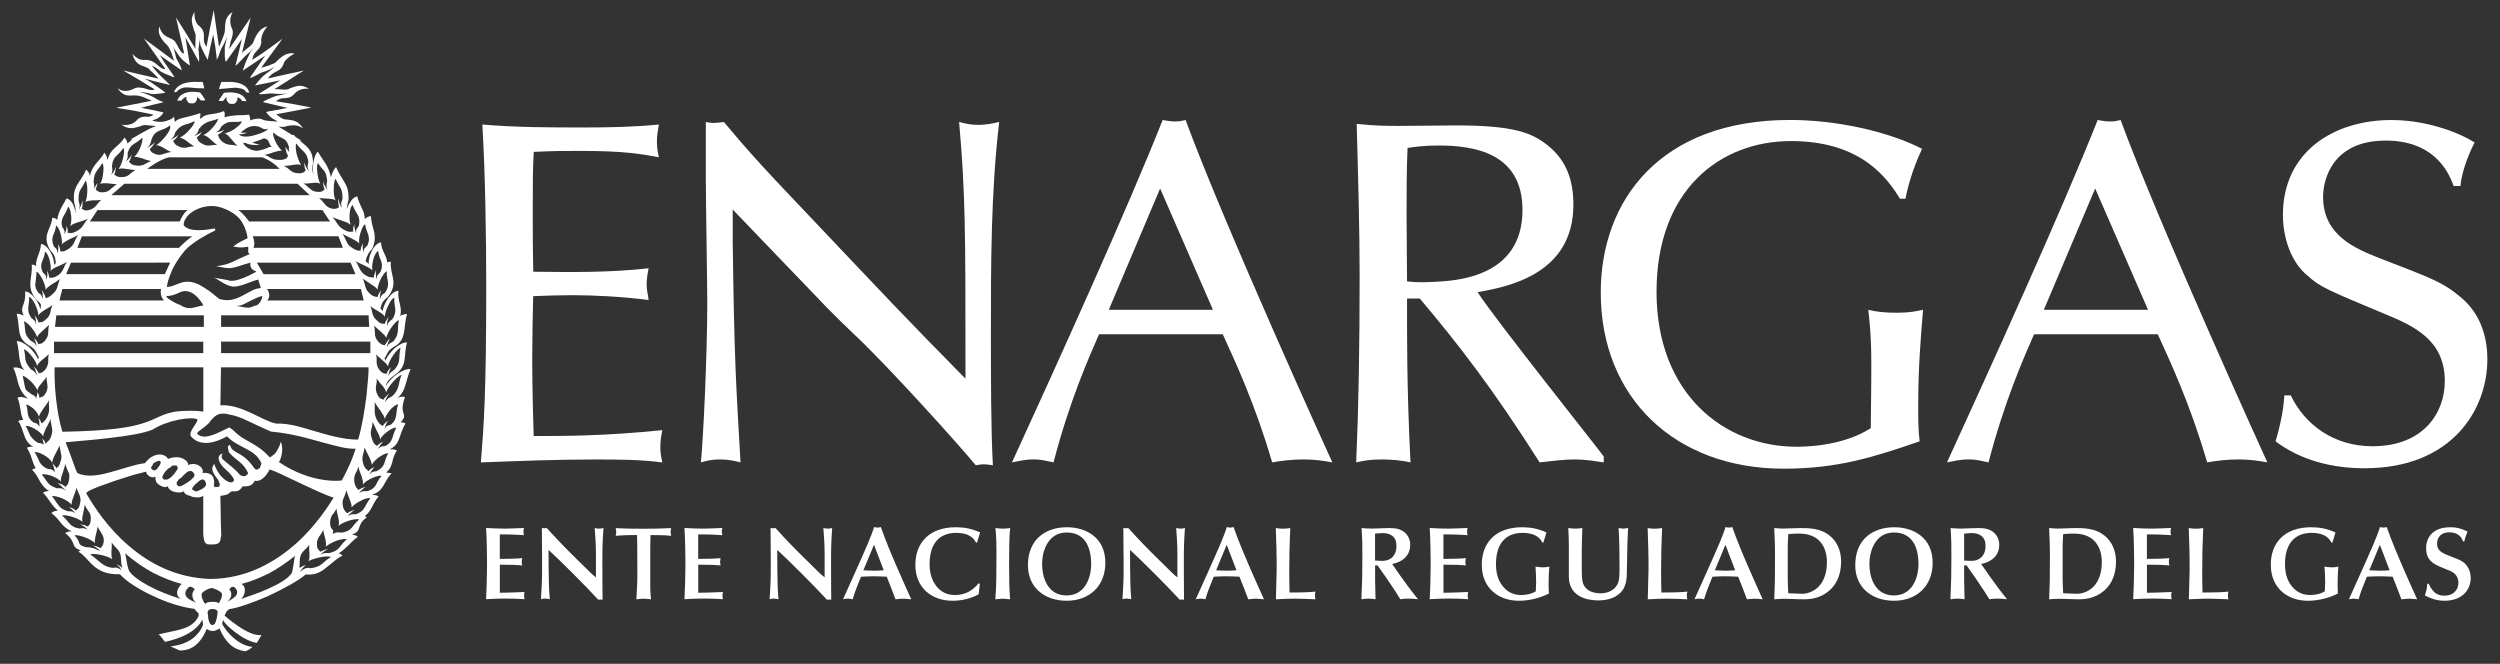
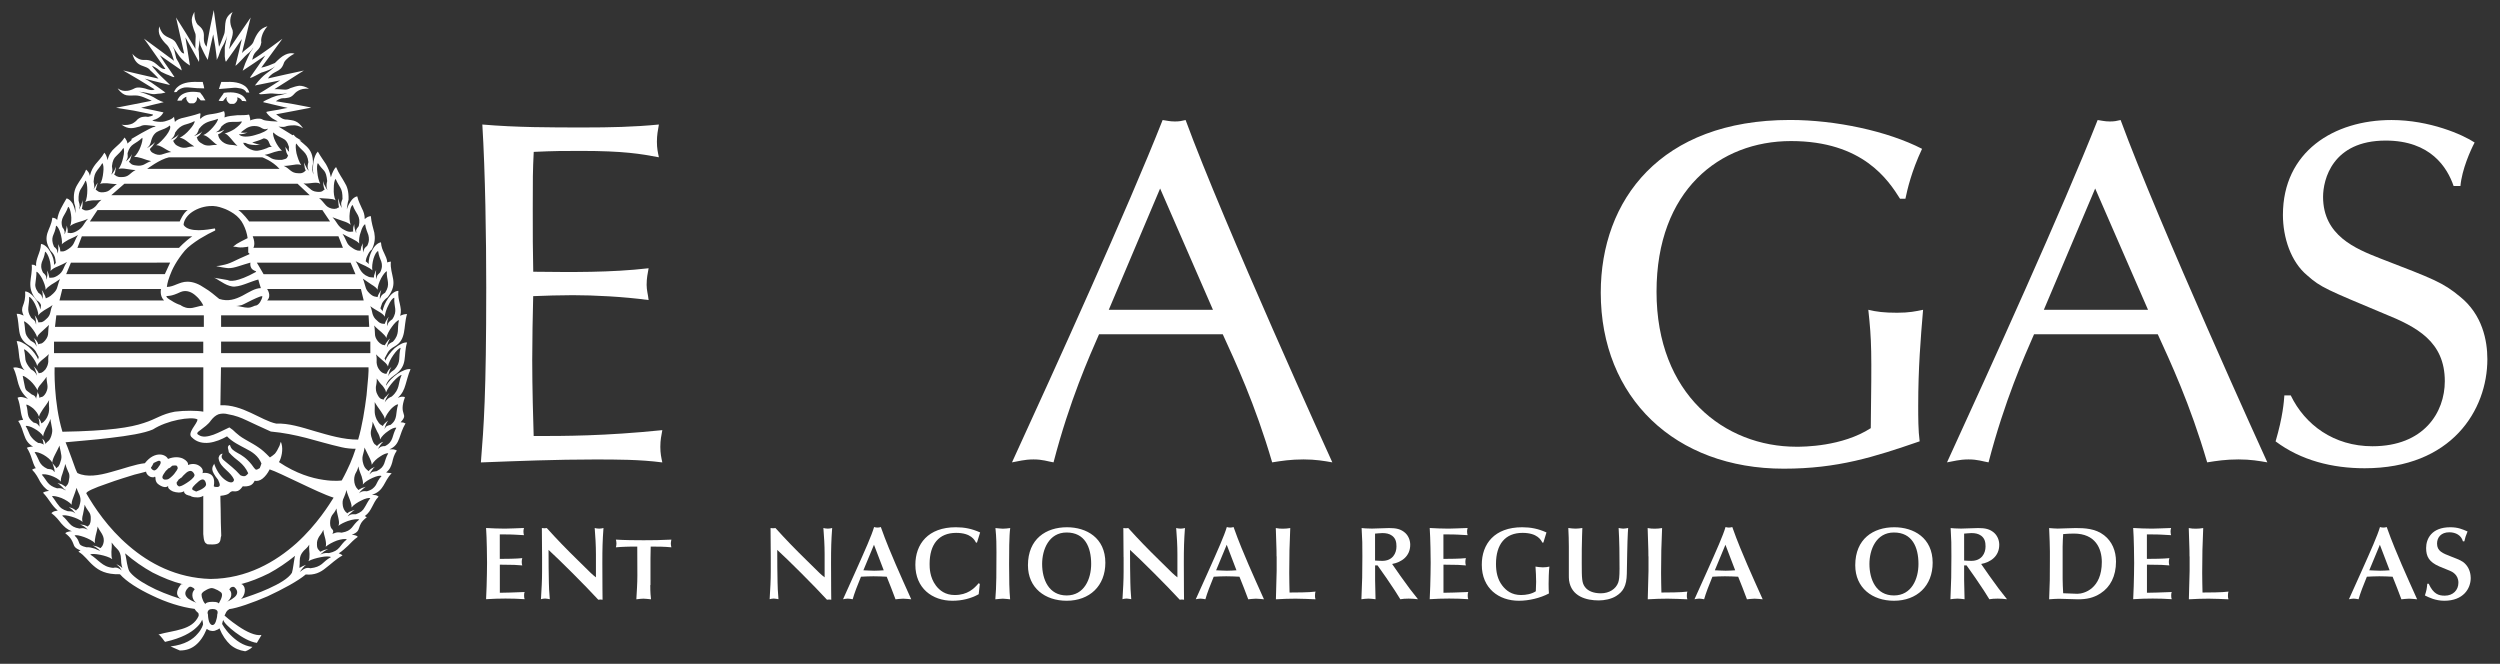
<svg xmlns="http://www.w3.org/2000/svg" version="1.1" id="Capa_1" x="0px" y="0px" viewBox="0 0 467 124" style="enable-background:new 0 0 467 124;" xml:space="preserve">
  <rect x="0" y="0" width="467" height="124" fill="#333333" stroke="none" />
  <style type="text/css">
	.st0{fill:#fff;}
</style>
  <g>
    <path class="st0" d="M43.66,16.4c0,0,0.43-0.05,0.97,0.07c0.54,0.04,1.13,0.26,1.4,0.8h0.28l0.26,0.05c0,0-0.1-0.59-0.66-1.12   c-0.59-0.5-1.67-1-3.67-0.89h-0.91c0,0.05-0.11,0.39-0.22,0.65C41,16.3,40.9,16.63,40.9,16.63l1.35-0.11L43.66,16.4z" />
    <path class="st0" d="M41.71,18.81c0,0,0.16-0.21,0.32-0.39c0.12-0.15,0.27-0.27,0.27-0.27h0.05v0.17c-0.05,0-0.05,0.05-0.05,0.1   c0,0.23,0.1,0.45,0.23,0.61c0.1,0.15,0.26,0.32,0.48,0.37h0.38h0.28c0.2-0.05,0.37-0.22,0.48-0.37c0.11-0.17,0.22-0.38,0.22-0.61   c0,0-0.06-0.05-0.06-0.1V18.2c0.17,0,0.38,0.12,0.54,0.22c0.16,0.12,0.27,0.23,0.38,0.45h0.37l0.43,0.06c0,0-0.11-0.56-0.7-1.04   c-0.6-0.43-1.61-0.82-3.51-0.55c0,0-0.22,0.39-0.49,0.72c-0.22,0.32-0.49,0.71-0.49,0.75c0,0,0.21,0.06,0.44,0.06   C41.5,18.87,41.71,18.87,41.71,18.81" />
    <path class="st0" d="M37.39,17.28c-1.89-0.36-2.97,0.05-3.56,0.5c-0.59,0.49-0.71,1.03-0.71,1.03h0.43l0.43-0.05   c0.06-0.22,0.21-0.34,0.38-0.44c0.17-0.12,0.32-0.23,0.49-0.23c0,0,0,0.06-0.05,0.11v0.17c0,0.23,0.1,0.39,0.21,0.56   c0.1,0.16,0.27,0.32,0.44,0.37h0.33h0.37c0.22-0.05,0.38-0.22,0.49-0.37c0.11-0.17,0.16-0.33,0.16-0.56v-0.1V18.2h0.1h0.07   c0,0,0.1,0.12,0.21,0.22c0.17,0.12,0.26,0.29,0.26,0.29c0,0.05,0.28,0.05,0.5,0.05c0.22,0,0.43,0,0.43-0.05   c-0.06-0.06-0.29-0.39-0.48-0.77C37.61,17.61,37.39,17.28,37.39,17.28" />
    <path class="st0" d="M76.69,68.96c-0.61-0.11-1.52,0.27-2.44,0.87c-0.86,0.61-1.73,1.46-2.1,2.23v-0.17v-0.1   c0.11-0.22,0.27-0.55,0.49-0.82c0.26-0.27,0.59-0.58,1.03-0.88c1.34-0.91,1.73-1.83,1.89-2.82c0.16-0.96,0.1-2.08,0.48-3.3   c-0.63-0.07-1.51,0.42-2.32,1.07c-0.74,0.71-1.45,1.58-1.73,2.34c0-0.05-0.06-0.11-0.06-0.21c0-0.07-0.05-0.18-0.11-0.22   c0.23-0.32,0.33-0.64,0.61-1.09c0.21-0.38,0.59-0.77,1.29-1.15c1.13-0.64,1.52-1.52,1.73-2.56c0.21-1.03,0.21-2.24,0.58-3.48   c-0.15,0-0.37,0-0.58,0.06c-0.22,0.05-0.48,0.16-0.71,0.26c0.27-0.81,0.1-1.46-0.05-2.23c-0.17-0.7-0.37-1.46-0.27-2.43   c-0.65,0-1.35,0.59-1.89,1.35c-0.54,0.76-0.97,1.75-1.08,2.51c0-0.11-0.05-0.23-0.18-0.32c-0.04-0.06-0.1-0.17-0.21-0.27   c0.11-0.28,0.17-0.61,0.33-0.99c0.21-0.32,0.48-0.7,1.03-1.09c1.07-1.36,1.18-2.4,1.02-3.38c-0.16-1.02-0.55-2.02-0.43-3.26   c-0.11,0-0.22,0-0.33,0.05c-0.1,0-0.22,0.05-0.34,0.1c-0.04-0.65-0.3-1.14-0.58-1.75c-0.27-0.54-0.54-1.14-0.6-2.02   c-0.65,0.12-1.24,0.71-1.67,1.54c-0.43,0.82-0.69,1.8-0.6,2.55c-0.09-0.1-0.16-0.22-0.26-0.27c-0.11-0.11-0.22-0.21-0.32-0.28   c0.04-0.32,0.15-0.72,0.32-1.03c0.17-0.37,0.37-0.82,0.85-1.2c0.6-1.25,0.6-2.18,0.44-3.1c-0.22-0.92-0.55-1.85-0.65-3.1   c-0.15,0-0.38,0.06-0.61,0.17c-0.15,0.11-0.36,0.22-0.53,0.38c0-0.81-0.22-1.41-0.54-2.02c-0.27-0.66-0.66-1.32-0.86-2.23   c-0.44,0.1-0.82,0.38-1.13,0.82c-0.32,0.44-0.65,1.03-0.81,1.62c0-0.27,0.05-0.55,0.1-0.82c0.05-0.32,0.11-0.65,0.22-0.98   c0.05-1.58-0.27-2.5-0.76-3.26c-0.43-0.82-1.01-1.51-1.57-2.84c-0.22,0.19-0.38,0.45-0.54,0.77c-0.16,0.34-0.33,0.71-0.43,1.14   c-0.21-1.09-0.55-1.79-0.92-2.45c-0.42-0.66-0.92-1.31-1.52-2.35c-0.37,0.34-0.64,1.04-0.8,1.81c-0.11,0.81-0.18,1.74,0,2.49   c-0.11-0.26-0.18-0.53-0.22-0.87c0-0.31,0-0.71,0.11-1.14c0.04-1.63-0.43-2.5-1.15-3.22c-0.38-0.39-0.88-0.75-1.37-1.18   c0.15,0.02,0.3,0.04,0.4,0.08c0,0-0.41-0.25-1.04-0.64c-0.16-0.14-0.31-0.29-0.46-0.48c-0.07,0-0.12,0.03-0.17,0.1   c-0.86-0.53-1.83-1.13-2.47-1.52c-0.05-0.03-0.12-0.07-0.17-0.1c0.44,0.05,1.02,0.1,1.29-0.01c0.21-0.11,0.81-0.22,1.34-0.22   c0.54-0.06,1.2,0.06,1.95,0.54c-0.5-0.72-0.92-1.09-1.41-1.3c-0.48-0.22-0.92-0.22-1.57-0.33c-0.87,0.06-1.4-0.54-2.05-0.98   l3.5-0.66l3.05-0.59c-0.06-0.05-1.69-0.33-3.3-0.65c-1.68-0.28-3.31-0.54-3.31-0.54s0.16-0.12,0.44-0.28   c0.21-0.1,0.53-0.28,0.9-0.28c0.28,0,0.6,0,0.98-0.1c0.32-0.06,0.66-0.21,0.98-0.55c0.15-0.16,0.42-0.5,0.9-0.76   c0.45-0.27,1.09-0.43,2.01-0.37c-0.76-0.42-1.3-0.55-1.83-0.55c-0.5,0.06-1.05,0.22-1.68,0.45c-0.43,0.26-0.81,0.32-1.3,0.26   c-0.44,0-0.97-0.11-1.67-0.06c0,0,1.35-0.87,2.75-1.74c1.35-0.88,2.76-1.75,2.76-1.75l-3.35,0.72l-3.36,0.76   c0.55-0.82,1.09-1.03,1.62-1.32c0.56-0.28,1.04-0.59,1.36-1.57c0.06-0.23,0.32-0.55,0.64-0.82c0.33-0.33,0.82-0.66,1.35-0.93   c-0.6-0.17-1.19-0.06-1.77,0.22c-0.66,0.31-1.24,0.88-1.9,1.53c-0.21,0.1-0.7,0.27-1.18,0.48c-0.49,0.18-1.03,0.33-1.36,0.39   c0,0,0.99-1.36,2-2.73c0.98-1.35,1.95-2.67,1.95-2.67s-0.97,0.7-2.15,1.58c-1.19,0.87-2.61,1.84-3.47,2.34v-0.16l0.06-0.11   c0.1-0.71,0.49-1.1,0.81-1.42c0.38-0.37,0.7-0.76,0.81-1.58c-0.06-0.22-0.06-0.66,0.11-1.19c0.16-0.55,0.5-1.19,1.03-1.8   c-0.7,0.22-1.25,0.54-1.62,1.05c-0.43,0.53-0.75,1.19-1.03,1.95c-0.16,0.33-0.49,0.66-0.91,0.98c-0.44,0.33-0.86,0.65-1.19,1.03   c0,0,0.37-1.63,0.8-3.32c0.39-1.69,0.82-3.32,0.82-3.32L44.8,6.23l-2.01,2.96c0,0,0.05-0.23,0.11-0.51   c0.06-0.26,0.11-0.61,0.17-0.86c0.21-0.56,0.32-0.99,0.38-1.32c0.06-0.32,0.06-0.59,0-0.86c-0.17-0.38-0.38-0.87-0.43-1.48   c-0.05-0.54,0.06-1.2,0.43-1.91c-1.03,0.65-1.29,1.42-1.36,2.13c-0.1,0.76,0,1.48-0.26,2.12c-0.11,0.28-0.28,0.72-0.43,1.11   c-0.17,0.42-0.33,0.86-0.49,1.13L40.41,5.3l-0.48-3.42L39.22,5.3l-0.64,3.44c-0.42-0.54-0.5-1.03-0.5-1.52   c0-0.44,0.07-0.92-0.15-1.47c-0.27-0.6-0.65-0.82-1.04-1.19c-0.32-0.44-0.59-1.04-0.59-2.34c-0.22,0.49-0.44,0.87-0.48,1.47   c0,0.55,0.16,1.35,0.7,2.67c0.05,0.15,0.05,0.6,0,1.2c0,0.53-0.06,1.14,0,1.58l-1.79-2.95l-1.85-2.93l0.76,3.36l0.76,3.37   c-0.43,0-0.71-0.49-0.98-0.97c-0.33-0.54-0.55-1.14-0.87-1.41c-0.43-0.39-0.96-0.51-1.51-0.83c-0.49-0.28-0.97-0.76-1.29-1.86   c-0.17,0.72-0.11,1.31,0.17,1.86c0.28,0.54,0.7,1.1,1.34,1.69c0.28,0.32,0.55,0.87,0.76,1.4c0.22,0.61,0.38,1.16,0.49,1.49   l-2.81-2.08l-2.81-2.07c0,0,1.04,1.42,2.01,2.83c0.97,1.42,2,2.84,2,2.84c-0.59,0.1-1.02-0.33-1.57-0.81   c-0.53-0.45-1.18-0.93-2.38-0.88c-0.76,0.06-1.34-0.32-1.73-0.65c-0.37-0.27-0.53-0.6-0.49-0.49c0.38,1.42,1.03,1.91,1.69,2.18   c0.64,0.26,1.3,0.38,1.66,0.93c0.11,0.1,0.44,0.38,0.76,0.71c0.32,0.33,0.65,0.64,0.76,0.82l-3.31-0.76l-3.29-0.77l2.98,1.75   l2.91,1.79c-0.48,0.27-1.14,0.06-1.78-0.17c-0.7-0.16-1.36-0.31-1.94-0.04c-1.03,0.55-1.73,0.55-2.27,0.44   c-0.54-0.12-0.8-0.4-0.92-0.4c0.59,0.81,1.13,1.15,1.62,1.26c0.54,0.1,1.02,0.04,1.68,0.04c0.48,0,0.97,0.11,1.53,0.33   c0.48,0.17,1.01,0.45,1.54,0.66l-3.33,0.66l-3.34,0.65l3.34,0.54l3.56,0.72c-0.04,0.04-0.05,0.12-0.07,0.2   c-0.22,0.09-0.55,0.19-0.85,0.24c-0.32-0.06-0.64-0.06-0.96,0c-0.39,0.05-0.7,0.22-1.03,0.49c-0.16,0.21-0.44,0.48-0.93,0.76   c-0.48,0.2-1.18,0.38-2.04,0.2c0.69,0.51,1.24,0.66,1.77,0.66c0.55,0,1.03-0.15,1.68-0.32c0.49-0.27,0.87-0.27,1.35-0.23   c0.4,0.06,0.92,0.1,1.55,0.16c-0.02,0.07-0.06,0.12-0.15,0.12c-0.65,0.06-4.44,2.34-4.44,2.34c0.55,0-0.43,0.5-0.63,0.82   c-0.06-0.21-0.12-0.5-0.23-0.64c-0.11-0.23-0.23-0.39-0.34-0.5c-0.57,0.93-1.24,1.41-1.82,1.96c-0.61,0.54-1.08,1.15-1.35,2.28   c-0.06-0.31-0.11-0.59-0.23-0.81c-0.09-0.27-0.25-0.43-0.36-0.6c-0.55,0.98-1.15,1.52-1.63,2.12c-0.42,0.54-0.86,1.19-1.08,2.22   c-0.05-0.27-0.16-0.53-0.26-0.69c-0.18-0.23-0.29-0.39-0.45-0.49c-0.48,1.25-1.19,2.01-1.67,2.88c-0.48,0.82-0.77,1.79-0.53,3.43   c0.15,0.38,0.21,0.71,0.21,1.03c0.05,0.34,0,0.56,0,0.82c-0.05-0.65-0.27-1.3-0.54-1.85c-0.33-0.48-0.7-0.87-1.12-0.92   c-0.38,0.65-0.76,1.3-1.09,1.95c-0.33,0.66-0.55,1.31-0.66,2.07c-0.15-0.15-0.26-0.27-0.42-0.32c-0.17-0.05-0.33-0.1-0.49-0.1   c-0.11,1.19-0.65,2.01-0.92,2.89c-0.27,0.92-0.27,1.85,0.59,3.27c0.49,0.48,0.71,0.87,0.82,1.25c0.11,0.38,0.11,0.75,0.17,1.03   c-0.05,0.06-0.11,0.17-0.17,0.21c-0.05,0.06-0.11,0.13-0.17,0.17c0.06-0.71-0.22-1.69-0.7-2.45c-0.43-0.76-1.08-1.41-1.73-1.47   c-0.05,0.93-0.32,1.58-0.54,2.18c-0.22,0.66-0.44,1.2-0.38,1.96c-0.1-0.11-0.28-0.17-0.37-0.23c-0.15,0-0.33-0.04-0.44-0.04   c0.11,1.23-0.2,2.28-0.26,3.31c-0.05,1.04,0.1,2.08,1.23,3.37c0.54,0.33,0.71,0.66,0.76,0.93c0,0.27-0.11,0.55-0.11,0.76   c-0.17-0.76-0.59-1.58-1.12-2.22c-0.56-0.66-1.2-1.15-1.74-1.15c0.1,1.36-0.18,2.06-0.38,2.61c-0.21,0.55-0.32,0.98,0.11,1.9   c-0.28-0.11-0.5-0.21-0.7-0.27c-0.22-0.06-0.44-0.06-0.6-0.06c0.32,1.2,0.32,2.34,0.49,3.32c0.17,1.03,0.6,1.85,1.78,2.57   c0.71,0.37,1.04,0.76,1.29,1.14c0.22,0.38,0.38,0.76,0.55,1.03c0,0.11-0.05,0.16-0.05,0.27c-0.06,0.04-0.06,0.1-0.06,0.22   c-0.27-0.77-0.96-1.64-1.73-2.36c-0.8-0.64-1.67-1.13-2.27-1.09c0.32,1.09,0.38,2.13,0.49,3.06c0.17,0.92,0.32,1.73,0.98,2.39   C4.2,68.96,3.87,68.8,3.5,68.74c-0.33-0.11-0.7-0.15-1.03-0.05c0.59,1.19,0.7,2.18,0.97,3.05c0.28,0.87,0.66,1.74,1.79,2.77   c-0.38-0.15-0.71-0.26-1.02-0.32c-0.33-0.05-0.65-0.05-0.93,0.11c0.33,0.81,0.44,1.58,0.55,2.23c0.1,0.71,0.22,1.32,0.49,1.9   c-0.17,0-0.32,0.06-0.49,0.06c-0.17,0.05-0.27,0.11-0.43,0.15c0.66,0.98,0.82,1.91,1.13,2.67c0.28,0.82,0.65,1.53,1.64,2.12   c-0.23,0-0.43,0-0.67,0.06c-0.16,0-0.37,0.11-0.48,0.16c0.43,0.66,0.71,1.36,0.91,2.02c0.23,0.65,0.39,1.26,0.75,1.8   c-0.1,0-0.25,0.06-0.37,0.1c-0.1,0.06-0.21,0.12-0.32,0.17c0.75,0.76,1.13,1.53,1.5,2.24c0.44,0.66,0.87,1.29,1.68,1.73   c-0.22,0-0.43,0.06-0.65,0.11c-0.17,0.05-0.33,0.11-0.49,0.22c0.59,0.6,1.03,1.26,1.4,1.79c0.38,0.55,0.82,1.1,1.36,1.54   c-0.27,0.05-0.49,0.1-0.7,0.15c-0.22,0.11-0.38,0.21-0.49,0.33c0.87,0.65,1.35,1.3,1.83,1.91c0.55,0.6,1.04,1.14,2,1.47   c-0.26,0-0.48,0.05-0.7,0.1c-0.21,0.06-0.37,0.11-0.54,0.28c1.14,0.87,1.29,1.46,1.5,1.94c0.18,0.51,0.28,0.84,1.36,1.27   c-0.11,0.05-0.17,0.1-0.21,0.1c-0.11,0.04-0.17,0.12-0.17,0.15c1.14,0.66,1.78,1.75,2.81,2.62c0.99,0.87,2.33,1.64,4.87,1.58h0.06   c1.19,1.36,3.46,2.78,6,3.97c2.58,1.26,5.45,2.18,7.94,2.5c0.58,0.93,0.8,0.5,0.76,1.31c-0.6,1.35-1.73,2.02-3.14,2.45   c-1.36,0.43-2.92,0.61-4.38,1.03c0.22,0.05,0.49,0.43,0.77,0.76c0.27,0.38,0.49,0.7,0.53,0.6c3.09-0.7,4.82-1.74,5.74-2.62   c0.98-0.88,1.13-1.53,1.13-1.53l0.12,0.45l0.05,0.43c0,0-0.17,0.87-1.04,1.79c-0.81,0.98-2.32,2.03-5.03,2.34l0.87,0.39l0.86,0.37   c1.19,0,2.11-0.32,2.93-0.98c0.81-0.65,1.52-1.64,2.1-3.05c0.16,0.1,0.33,0.21,0.49,0.28c0.17,0.04,0.38,0.11,0.59,0.11   c0.34,0,0.55-0.07,0.76-0.19c0.22-0.05,0.38-0.16,0.53-0.31c0.54,1.35,1.25,2.33,2.01,3.05c0.81,0.7,1.73,1.08,2.8,1.24   c0.39-0.11,0.7-0.32,0.98-0.49c0.23-0.22,0.38-0.33,0.38-0.33c-1.73-0.15-3.14-1.25-4.16-2.28c-0.98-0.99-1.51-2.01-1.51-2.01   c0-0.06,0.05-0.21,0.1-0.43c0.06-0.17,0.11-0.33,0.11-0.33c0.06,0.44,1.03,1.41,2.27,2.34c1.2,0.91,2.77,1.8,4.01,1.96   c0,0,0.22-0.34,0.38-0.65c0.22-0.33,0.42-0.71,0.48-0.83c-1.13,0.22-2.86-0.63-4.32-1.63c-1.45-0.97-2.58-1.99-2.58-1.99   c0.34-0.61,0.23-0.78,0.9-1.21c1.41-0.17,4.28-1.15,7.14-2.39c2.81-1.31,5.67-2.84,7.13-4.08c1.63,0.16,2.76-0.39,3.73-1.2   c1.03-0.77,1.94-1.7,3.14-2.35c-0.07-0.06-0.17-0.17-0.29-0.21c-0.09-0.06-0.26-0.12-0.42-0.18c0.71-0.45,1.18-0.93,1.73-1.42   c0.54-0.54,1.07-1.14,1.84-1.67c-0.11-0.11-0.28-0.24-0.5-0.28c-0.21-0.06-0.43-0.11-0.64-0.11c1.08-0.38,1.23-0.81,1.4-1.35   c0.17-0.5,0.33-1.09,1.41-1.91c-0.06-0.06-0.11-0.1-0.17-0.1c-0.04-0.07-0.15-0.12-0.21-0.12c0.7-0.5,1.03-1.08,1.35-1.69   c0.33-0.59,0.6-1.3,1.24-1.95c-0.16-0.11-0.32-0.23-0.54-0.27c-0.21,0-0.43-0.07-0.7-0.07c1.19-0.38,1.73-1.03,2.16-1.74   c0.43-0.7,0.76-1.53,1.52-2.28c-0.06,0-0.17-0.05-0.33-0.05c-0.22,0-0.43-0.05-0.7-0.11c0.7-0.55,0.92-1.15,1.13-1.86   c0.16-0.7,0.32-1.42,0.87-2.23c-0.16-0.11-0.38-0.17-0.66-0.22h-0.74c1.08-0.43,1.51-1.14,1.84-2.02c0.31-0.88,0.59-1.84,1.18-2.83   c-0.16-0.04-0.26-0.1-0.42-0.16c-0.17,0-0.34-0.05-0.5-0.05c0.82-0.88,0.71-1.15,0.55-1.64c-0.17-0.54-0.39-1.25,0.26-3.04   c-0.15-0.1-0.38-0.1-0.6-0.1c-0.25,0.05-0.47,0.1-0.74,0.22c0.85-0.76,1.18-1.54,1.45-2.46C76.03,71.03,76.21,70.04,76.69,68.96    M72.47,68.46c0.11-0.65,0.54-1.47,1.02-2.16c0.5-0.72,1.03-1.26,1.35-1.32c-0.26,0.87-0.2,1.53-0.26,2.12   c-0.06,0.61-0.22,1.2-0.92,1.96c-0.49,0.33-0.69,0.5-0.87,0.72c-0.11,0.16-0.16,0.31-0.27,0.49c0.06-0.27,0.11-0.59,0.22-0.92   c0.1-0.28,0.22-0.54,0.37-0.83c-0.15,0.23-0.37,0.38-0.54,0.61c-0.16,0.22-0.27,0.5-0.39,0.71c-0.15-0.06-0.32,0-0.48-0.11   c-0.22-0.06-0.49-0.21-0.8-0.6c-0.39-0.49-0.5-0.93-0.55-1.41c0-0.44,0.06-0.92-0.1-1.53c0.38,0.44,0.91,0.81,1.3,1.2   C71.98,67.74,72.35,68.08,72.47,68.46 M74.52,59.8c-0.2,0.88-0.15,1.53-0.2,2.08c-0.07,0.6-0.22,1.19-0.93,1.95   c-0.5,0.23-0.76,0.44-0.87,0.6c-0.1,0.17-0.18,0.33-0.26,0.49c0.05-0.27,0.09-0.59,0.21-0.86c0.11-0.28,0.22-0.54,0.38-0.82   c-0.22,0.15-0.38,0.38-0.54,0.6c-0.16,0.23-0.33,0.44-0.43,0.66c-0.1-0.06-0.27-0.06-0.48-0.11c-0.22-0.11-0.48-0.27-0.82-0.66   c-0.43-0.54-0.54-0.98-0.54-1.4c-0.05-0.44,0-0.94-0.15-1.53c0.43,0.49,0.93,0.87,1.35,1.24c0.43,0.39,0.82,0.76,0.92,1.1   c0.11-0.6,0.54-1.42,1.03-2.07C73.66,60.4,74.19,59.86,74.52,59.8 M71.87,59.16c0.05-0.6,0.32-1.48,0.71-2.19   c0.32-0.7,0.75-1.31,1.08-1.35c-0.06,0.86,0.11,1.46,0.17,2.06c0.05,0.55,0,1.14-0.55,1.96c-0.49,0.33-0.65,0.54-0.76,0.72   c-0.1,0.21-0.1,0.37-0.22,0.53c0-0.33,0.04-0.59,0.04-0.88c0.07-0.32,0.18-0.58,0.29-0.85c-0.17,0.21-0.33,0.43-0.44,0.64   c-0.15,0.21-0.21,0.43-0.32,0.71c-0.1-0.05-0.27,0-0.48-0.05c-0.28-0.06-0.56-0.16-0.93-0.56c-0.53-0.42-0.7-0.79-0.86-1.24   c-0.11-0.43-0.17-0.93-0.43-1.47c0.49,0.39,1.08,0.71,1.63,1.04C71.27,58.5,71.71,58.82,71.87,59.16 M72.26,50.65   c-0.07,0.88,0.16,1.47,0.21,2.07c0.06,0.6,0,1.15-0.54,1.97c-0.48,0.27-0.66,0.48-0.76,0.7c-0.11,0.17-0.11,0.33-0.22,0.5   c0-0.27,0-0.6,0.06-0.87c0.05-0.33,0.11-0.6,0.22-0.88c-0.17,0.22-0.28,0.43-0.42,0.66c-0.12,0.22-0.23,0.43-0.29,0.7   c-0.16-0.06-0.32-0.06-0.53-0.11c-0.22-0.05-0.49-0.16-0.92-0.55c-0.53-0.49-0.7-0.86-0.81-1.3c-0.16-0.45-0.22-0.88-0.48-1.49   c0.55,0.38,1.13,0.77,1.61,1.1c0.55,0.33,0.98,0.65,1.14,0.98c0-0.59,0.29-1.42,0.65-2.12C71.55,51.32,71.98,50.77,72.26,50.65    M52.59,82.9c-0.12-0.38-0.12-0.44-0.16-0.27c-0.08,0.09-0.12,0.43-0.22,0.65c-0.32,0.7-0.59,1.15-0.86,1.47   c-0.28,0.27-0.54,0.44-0.93,0.7c-0.96-0.98-1.5-1.46-2.1-1.85c-0.6-0.43-1.3-0.82-2.55-1.53c-0.87-0.49-1.35-0.92-1.73-1.25   c-0.37-0.38-0.7-0.66-1.19-0.98c-0.86,0.38-1.94,0.98-2.97,1.36c-1.08,0.38-2.06,0.54-2.75,0.06c-0.55-0.27-0.23-0.55,0.37-0.97   c0.55-0.44,1.4-0.99,1.9-1.75c0.43-0.55,0.86-0.93,1.4-1.15c0.55-0.16,1.15-0.2,1.85,0c1.3,0.22,2.32,0.61,3.45,1.15   c1.19,0.55,2.49,1.18,4.49,2.07c2.38,0.22,4.48,0.65,6.6,1.19c2.11,0.55,4.21,1.2,6.65,1.75c0.37,0.1,0.91,0.17,1.35,0.22   c0.49,0.06,0.92,0.06,1.25,0.06c-0.33,1.03-0.65,1.84-1.04,2.77c-0.43,0.93-0.86,1.9-1.56,3.15c0,0-1.29,0.22-3.45-0.12   c-2.12-0.31-5.03-1.13-8.28-3.31c0.21-0.32,0.43-0.92,0.54-1.58C52.75,84.1,52.75,83.43,52.59,82.9 M42.74,84.47   c0.7,0.81,1.4,1.32,1.99,1.79c0.65,0.56,1.19,1.16,1.64,2.14c-0.17,0.27-0.39,0.44-0.6,0.53c-0.26,0.06-0.54,0-0.87-0.16   c-1.09-1.24-2.11-1.95-2.75-2.51c-0.71-0.53-0.98-0.91-0.55-1.51c-0.21,0-0.43,0.11-0.6,0.33c-0.1,0.2-0.21,0.42-0.15,0.65   c0.15,0.87,0.76,1.46,1.4,2.06c0.59,0.55,1.19,1.09,1.47,1.84c-0.1,0.62-0.76,0.62-1.51,0.12c-0.77-0.49-1.63-1.52-2.16-3V86.6   c-0.27,0.38-0.44,0.71-0.39,1.14c0.05,0.37,0.33,0.97,1.08,1.89c0.16,0.39,0.32,0.72,0.32,1c-0.06,0.27-0.27,0.42-0.86,0.31   c0.06,0.11-0.12,0.06-0.21,0c-0.11,0-0.21-0.04,0-0.04c0,0.04,0.06,0.04,0.09,0.04h0.12c0,0-0.06-0.04-0.12-0.04   c-0.03-0.05-0.09-0.11-0.14-0.11c0.26-1.47-0.27-2.08-0.82-2.29c-0.6-0.27-1.24-0.16-1.3-0.1c0.23-0.56-0.1-1.09-0.65-1.42   c-0.49-0.32-1.3-0.44-2.06-0.11c0.12-0.38-0.26-0.87-0.92-1.2c-0.69-0.32-1.67-0.39-2.81,0.06c-0.16-0.38-0.74-0.83-1.56-0.83   c-0.76,0-1.79,0.37-2.76,1.63c-1.73,0.17-4,1.03-6.27,1.63c-2.32,0.67-4.59,1.03-6.27,0.23c-0.1,0.1-0.64-1.32-1.13-2.78   c-0.54-1.48-1.08-2.9-1.14-2.99c2.01-0.22,5.29-0.43,8.43-0.83c3.2-0.37,6.27-0.86,7.89-1.57c1.25-0.81,3.04-1.47,4.7-1.8   c1.62-0.33,3.09-0.38,3.62-0.07c0,0.44-0.53,1.05-0.91,1.7c-0.37,0.65-0.66,1.25-0.11,1.68c0.88,0.88,2.01,1.1,3.19,0.98   c1.19-0.15,2.38-0.65,3.35-1.2c0.98,1.04,2.28,1.64,3.51,2.3c1.2,0.6,2.34,1.35,2.92,2.77l-0.15,0.44l-0.17,0.43   c-0.39,0.22-0.54,0.33-0.75,0.27c-0.16-0.11-0.38-0.38-0.75-0.92c-0.99-1.25-1.9-1.8-2.65-2.19c-0.7-0.42-1.24-0.69-1.41-1.51   c-0.37,0.11-0.42,0.38-0.37,0.65C42.64,83.98,42.74,84.26,42.74,84.47 M33.38,89.75c-0.27,0.11-0.21,0,0-0.17   c0.22-0.16,0.49-0.39,0.6-0.43l0.17-0.23l0.16-0.16c0.27-0.27,0.66-0.67,1.02-0.76c0.33-0.11,0.7,0,0.98,0.61   c0.16,0.32-0.38,0.87-0.98,1.29c-0.59,0.44-1.29,0.82-1.5,0.88c-0.22,0.06-0.33,0.11-0.44,0.06c-0.05,0-0.16-0.12-0.32-0.28   c-0.05-0.17-0.1-0.32-0.05-0.49C33.06,89.98,33.17,89.86,33.38,89.75 M32.52,88.56c-0.42,0.49-0.97,0.93-1.19,0.98   c-0.16,0.05-0.38,0.05-0.54,0.05c-0.15,0-0.32-0.1-0.42-0.27c-0.12-0.21,0.05-0.55,0.27-0.87c0.15-0.28,0.42-0.6,0.59-0.71   c0.11-0.17,0.21-0.27,0.33-0.27c0.1-0.05,0.21-0.11,0.21-0.11l0.23-0.22l0.21-0.16c0.43-0.05,0.65-0.05,0.77,0   c0.1,0.06,0.15,0.16,0.21,0.38C33.27,87.57,32.89,88.08,32.52,88.56 M37.12,89.91c0,0,0.26-0.22,0.54-0.32   c0.27-0.1,0.65,0,0.81,0.71c0.11,0.34-0.1,0.61-0.49,0.88c-0.37,0.27-0.86,0.48-1.35,0.65c-0.21-0.17-0.65-0.22-0.71-0.43   C35.82,91.17,36.09,90.79,37.12,89.91 M29.99,86.22c0.1,0.22-0.05,0.6-0.33,0.92c-0.22,0.39-0.54,0.66-0.7,0.7   c-0.17,0.12-0.44-0.05-0.61-0.21c-0.15-0.16-0.2-0.38-0.04-0.43l0.22-0.38l0.16-0.33c0.32-0.17,0.6-0.27,0.82-0.38   C29.71,86.05,29.87,86.05,29.99,86.22 M32.67,25.67c-0.21,0.17-0.48,0.27-0.81,0.43c0.17-0.16,0.33-0.26,0.44-0.43   c0.16-0.16,0.32-0.44,0.43-0.93c0.59-0.88,1.13-1.2,1.68-1.41c0.54-0.18,1.13-0.28,1.94-0.71c0.06,0.32-0.38,0.98-0.92,1.58   c-0.55,0.66-1.26,1.24-1.85,1.52c0.38,0.06,0.82,0.27,1.25,0.59c0.43,0.34,0.93,0.73,1.46,1.04c-0.65,0-1.08,0.1-1.51,0.23   c-0.43,0.05-0.87,0.05-1.41-0.23c-0.49-0.22-0.64-0.39-0.76-0.58c-0.16-0.16-0.16-0.33-0.27-0.46c0.21-0.15,0.43-0.37,0.6-0.53   c0.15-0.21,0.31-0.43,0.48-0.71C33.23,25.29,32.96,25.51,32.67,25.67 M47.87,26.87c-0.27-0.06-0.54-0.17-0.75-0.27   c0.27-0.06,0.59-0.17,0.97-0.29c0.32-0.1,0.75-0.25,1.19-0.47c0.65,0.1,0.86,0.42,0.97,0.76c0.17,0.36,0.23,0.71,0.6,0.85   c-0.48-0.05-0.7,0.06-1.01,0.23c-0.33,0.1-0.76,0.32-1.52,0.44c-0.66,0.15-1.47-0.12-2.05-0.5c-0.54-0.38-0.93-0.82-0.76-0.97   c0.06,0,0.1,0,0.16,0.05h0.22c0.32,0.21,0.87,0.33,1.41,0.37c0.54,0.06,1.07,0,1.4-0.04C48.41,27.04,48.13,26.96,47.87,26.87    M47.65,25.23c-1.23,0.38-2.64,0.44-3.02-0.16c0.33,0,0.6,0,0.81-0.05c0.27-0.05,0.53-0.15,0.82-0.28   c-0.23,0.06-0.45,0.06-0.66,0.06c-0.21,0-0.42,0-0.64-0.06c0.37-0.27,0.76-0.6,1.13-0.82c0.39-0.21,0.81-0.38,1.41-0.38   c0.76,0,1.12,0.22,1.46,0.43c0.33,0.16,0.6,0.26,1.08,0.06C50.04,24.32,48.91,24.91,47.65,25.23 M43.76,24.14   c-0.62,0.37-1.28,0.69-1.8,0.77c0.29,0.08,0.57,0.32,0.88,0.66c0.49,0.5,0.97,1.2,1.52,1.68c-0.6-0.17-1.03-0.17-1.46-0.21   c-0.44-0.07-0.87-0.17-1.4-0.6c-0.55-0.5-0.65-0.82-0.71-1.09c-0.02-0.1-0.04-0.18-0.06-0.24c0.18-0.08,0.35-0.17,0.49-0.25   c0.27-0.18,0.49-0.44,0.71-0.66c-0.28,0.17-0.55,0.27-0.82,0.38c-0.41,0.09-0.49,0.1-0.8,0.14c0.16-0.09,0.3-0.17,0.42-0.25   c0.16-0.1,0.38-0.33,0.65-0.87c0.7-0.66,1.25-0.82,1.79-0.82c0.58-0.06,1.18,0.06,2-0.1C45.17,23,44.52,23.6,43.76,24.14    M39.78,23.77c-0.56,0.65-1.25,1.25-1.8,1.46c0.38,0.05,0.81,0.33,1.24,0.71c0.44,0.37,0.86,0.83,1.36,1.14   c-0.59-0.04-1.02,0.06-1.46,0.11c-0.43,0-0.87,0-1.41-0.38c-0.43-0.21-0.65-0.5-0.75-0.64c-0.11-0.23-0.11-0.39-0.22-0.5   c0.22-0.16,0.42-0.32,0.59-0.48c0.16-0.22,0.32-0.45,0.48-0.68c-0.2,0.23-0.43,0.39-0.69,0.51c-0.27,0.17-0.55,0.27-0.82,0.38   c0.11-0.17,0.27-0.21,0.44-0.38c0.1-0.15,0.26-0.39,0.42-0.93c0.65-0.83,1.14-1.09,1.68-1.31c0.54-0.22,1.09-0.27,1.89-0.59   C40.74,22.46,40.36,23.12,39.78,23.77 M49,29.39c0,0,1.86,0.65,3.22,2.16H27.48c0,0,2.39-1.8,4.07-2.16H49z M55.58,34.32l2.27,2.14   H20.79l2.45-2.14H55.58z M35.01,52.62c-0.82,0-1.41,0.27-2,0.49c-0.54,0.22-1.14,0.49-1.84,0.49c0,0,0.06-0.81,0.54-2.06   c0.42-1.2,1.3-2.93,2.82-4.73c0.63-0.72,1.67-1.48,2.75-2.18c1.08-0.66,2.21-1.26,2.92-1.58v-0.22l-0.06-0.16   c-0.65,0.11-1.89,0.33-3.02,0.33c-1.2,0-2.33-0.22-2.82-0.98c0-0.7,0.49-1.57,1.31-2.22c0.85-0.66,2.1-1.21,3.55-1.31   c0.91-0.07,1.68,0.1,2.44,0.38c0.7,0.22,1.41,0.6,2.06,1.03c0.81,0.55,1.41,1.25,1.78,2.01c0.43,0.83,0.7,1.7,0.82,2.57   c-0.98,0.49-1.63,0.81-2.06,1.09c-0.39,0.28-0.54,0.43-0.65,0.5c0.11,0,0.32,0.04,0.54,0.04c0.21,0.05,0.49,0.11,0.76,0.11   c0.38,0,0.65,0,0.92-0.06c0.21,0,0.43-0.05,0.6-0.1v1.13c0.05,0.05,0.14,0.1,0.14,0.1c0.06,0.07,0.1,0.07,0.1,0.18   c-1.5,0.64-2.42,1.09-3.12,1.42c-0.71,0.33-1.19,0.49-2,0.65c0,0-0.27,0.06-0.55,0.11c-0.26,0-0.48,0.06-0.48,0.06   c0,0.05,0.06,0.05,0.06,0.05h0.11c0.1,0,0.42,0.12,0.86,0.17c0.37,0.05,0.81,0.15,1.09,0.15c0.59,0.05,1.35-0.15,2.04-0.37   c0.76-0.23,1.52-0.49,2.16-0.66c-0.04,0.33-0.04,0.6,0.12,0.93c0.11,0.27,0.38,0.49,0.92,0.7v0.07l0.05,0.04h-0.05   c-1.79,0.99-3.02,1.42-3.85,1.59c-0.85,0.16-1.24,0.05-1.39-0.06l-1.31-0.23l-1.29-0.21c0.38,0.1,0.86,0.5,1.45,0.81   c0.59,0.38,1.25,0.7,1.94,0.82c0.59,0.1,1.51-0.12,2.38-0.44c0.92-0.33,1.84-0.7,2.5-0.86L48.47,53l0.26,0.82   c-1.08,0-2.22,0.76-3.45,1.42c-1.3,0.66-2.64,1.14-4.33,0.6c-0.81-0.66-1.73-1.47-2.75-2.06C37.23,53.11,36.15,52.62,35.01,52.62    M37.98,57.09c-0.81,0-1.78,0.52-2.65,0.46c-0.85,0-1.57-0.52-1.62-0.57c-0.37-0.1-1.13-0.43-1.67-0.81   c-0.6-0.33-1.09-0.71-0.92-0.87c0.06,0,0.27,0,0.65-0.06c0.44-0.06,1.08-0.27,2-0.71c1.09-0.43,2.11,0.05,2.87,0.77   C37.39,55.95,37.88,56.81,37.98,57.09 M49.01,55.4c-0.05,0.33-0.23,0.7-0.42,1.03c-0.22,0.33-0.49,0.6-0.82,0.66   c-0.21-0.06-0.72,0.39-1.46,0.39c-0.71,0-1.62-0.32-2.21-0.32c0.42,0,0.76-0.12,1.08-0.18c0.27-0.1,0.54-0.26,0.8-0.38   c1.67-0.87,2.43-1.15,2.76-1.25C49.07,55.29,49.01,55.4,49.01,55.4 M41.3,58.9h27.55l0.12,2.16H41.3V58.9z M49.9,56.13   c0.9-0.88,0-2.14,0-2.14h17.52l0.52,2.14H49.9z M49.24,51.22c-0.54-0.96-1.26-2.15-1.26-2.15H65.5l0.9,2.15H49.24z M47.33,46.29   c0,0,0.47-0.7-0.12-2.15h16.01l0.84,2.15H47.33z M46.54,41.37c0,0-1.19-1.63-2.03-2.13h15.71l1.43,2.13H46.54z M35.07,39.24   c-0.83,0.5-1.5,2.13-1.5,2.13H16.79l1.42-2.13H35.07z M35.91,44.15c-1.38,0.94-2.47,2.15-2.47,2.15H14.46l0.83-2.15H35.91z    M31.78,49.06l-0.99,2.15H12.36l0.89-2.15H31.78z M30.08,53.99c0,0-0.32,1.26,0.57,2.14H11.11l0.53-2.14H30.08z M38.08,58.9v2.16   H10.27l0.25-2.16H38.08z M37.97,65.97H10.09v-2.15h27.88V65.97z M10.2,68.62h13.78h14v4.09v4.19c-0.59-0.11-1.45-0.17-2.43-0.17   c-0.91,0-1.95,0.05-2.88,0.17c-2.58,0.48-3.39,1.35-5.83,2.12c-2.43,0.82-6.38,1.48-15.18,1.63c-0.82-2.73-1.2-5.7-1.36-8.05   C10.14,70.26,10.2,68.62,10.2,68.62 M58.85,80.56c-2.54-0.76-4.98-1.53-7.24-1.43c-1.41-0.28-2.99-1.2-4.77-2.02   c-1.73-0.81-3.67-1.51-5.67-1.41l0.05-3.53l0.06-3.55h13.83h13.73c0.06,0.49-0.1,2.62-0.37,5.22c-0.33,2.62-0.82,5.78-1.57,8.28   C64.15,82.13,61.45,81.31,58.85,80.56 M41.3,63.81h27.88v2.15H41.3V63.81z M69.56,50.5c-0.11-0.6,0-1.42,0.21-2.18   c0.22-0.7,0.55-1.36,0.87-1.42c0.1,0.82,0.37,1.42,0.59,1.97c0.16,0.55,0.22,1.13-0.22,2.01c-0.37,0.34-0.54,0.55-0.59,0.75   c-0.06,0.18-0.06,0.33-0.1,0.56c-0.06-0.33-0.11-0.61-0.11-0.94c0-0.26,0-0.53,0.06-0.81c-0.11,0.21-0.22,0.43-0.27,0.66   c-0.11,0.27-0.16,0.48-0.16,0.75c-0.16-0.05-0.33,0-0.54-0.05c-0.27,0-0.54-0.11-1.03-0.38c-0.65-0.44-0.85-0.81-1.08-1.21   c-0.23-0.43-0.37-0.87-0.75-1.41c0.6,0.33,1.24,0.61,1.83,0.88C68.81,49.95,69.28,50.22,69.56,50.5 M67.4,43.32   c0.2-0.72,0.52-1.31,0.81-1.43c0.11,0.88,0.43,1.47,0.6,2.01c0.14,0.61,0.21,1.15-0.22,2.02c-0.44,0.33-0.55,0.55-0.59,0.71   c-0.12,0.23-0.07,0.38-0.12,0.54c-0.06-0.27-0.11-0.6-0.11-0.86c-0.05-0.35,0-0.61,0.05-0.88c-0.1,0.22-0.22,0.43-0.33,0.65   c-0.05,0.27-0.09,0.49-0.16,0.77c-0.11-0.05-0.27,0-0.54-0.05c-0.22-0.06-0.54-0.17-0.98-0.49c-0.65-0.39-0.91-0.78-1.09-1.22   c-0.21-0.42-0.37-0.86-0.74-1.41c0.59,0.33,1.23,0.66,1.82,0.93c0.54,0.27,1.04,0.55,1.3,0.88C67.02,44.89,67.12,44.02,67.4,43.32    M65.5,42c-0.21-0.6-0.27-1.47-0.17-2.22c0.06-0.71,0.28-1.38,0.55-1.48c0.27,0.82,0.7,1.37,0.98,1.91   c0.26,0.54,0.37,1.09,0.16,2.02c-0.32,0.37-0.44,0.59-0.5,0.81c0,0.17,0.06,0.32,0,0.49c-0.1-0.27-0.16-0.55-0.26-0.82   c-0.06-0.34-0.11-0.6-0.06-0.88c-0.11,0.22-0.17,0.51-0.22,0.71c0,0.22-0.05,0.49,0,0.71c-0.16,0-0.32,0.05-0.54,0.05   c-0.26,0-0.58-0.05-1.08-0.33c-0.7-0.33-1.01-0.71-1.29-1.1c-0.27-0.37-0.49-0.82-0.97-1.29c0.65,0.26,1.35,0.48,1.94,0.7   C64.63,41.46,65.17,41.69,65.5,42 M62.69,37.43c-0.28-0.55-0.39-1.42-0.34-2.23c0-0.82,0.11-1.52,0.34-1.8   c0.37,0.88,0.69,1.26,0.91,1.7c0.27,0.49,0.38,0.97,0.38,2.07c-0.23,0.55-0.29,0.85-0.23,1.08c0,0.23,0.06,0.39,0.11,0.61   c-0.18-0.28-0.33-0.61-0.43-0.88c-0.1-0.33-0.16-0.66-0.22-0.92c-0.05,0.26-0.05,0.53,0,0.8c0,0.32,0.06,0.61,0.12,0.88   c-0.12,0-0.28,0.1-0.44,0.21c-0.21,0.05-0.49,0.12-0.98,0c-0.65-0.17-0.95-0.48-1.23-0.82C60.37,37.8,60.1,37.37,59.6,37   c0.59,0.06,1.19,0.06,1.73,0.11C61.92,37.16,62.42,37.2,62.69,37.43 M58.48,34.16c0.54-0.05,1.01-0.05,1.34,0.18   c-0.27-0.56-0.48-1.37-0.54-2.14c-0.11-0.8-0.06-1.52,0.1-1.74c0.49,0.75,0.87,1.09,1.19,1.46c0.28,0.39,0.44,0.82,0.55,1.9   c-0.14,0.55-0.14,0.88-0.11,1.1c0,0.23,0.11,0.32,0.17,0.59c-0.21-0.27-0.39-0.54-0.49-0.81c-0.18-0.28-0.28-0.6-0.32-0.88   c0,0.28,0,0.55,0.05,0.82c0.06,0.28,0.1,0.54,0.22,0.81c-0.15,0-0.26,0.16-0.44,0.27c-0.21,0.11-0.48,0.16-0.97,0.11   c-0.63-0.05-1.02-0.27-1.34-0.6c-0.39-0.27-0.7-0.65-1.2-0.97C57.28,34.34,57.88,34.22,58.48,34.16 M54.86,30.79   c0.58-0.11,1.08-0.11,1.4,0.05c-0.38-0.55-0.66-1.41-0.87-2.18c-0.16-0.83-0.22-1.59-0.05-1.86c0.54,0.77,1.02,1.1,1.4,1.52   c0.44,0.45,0.75,0.95,0.87,1.96c-0.16,0.55-0.16,0.88-0.12,1.11c0.07,0.15,0.12,0.31,0.17,0.53c-0.17-0.26-0.38-0.48-0.48-0.76   c-0.17-0.27-0.27-0.54-0.38-0.81c0,0.27,0.05,0.54,0.11,0.81c0,0.23,0.11,0.5,0.21,0.71c-0.17,0.05-0.21,0.22-0.43,0.32   c-0.21,0.12-0.47,0.22-0.97,0.17c-0.7,0-1.08-0.22-1.45-0.5c-0.33-0.27-0.66-0.6-1.26-0.87C53.66,31.01,54.31,30.84,54.86,30.79    M52.79,25.84c0.55,0.26,0.91,0.65,1.19,1.61c0,0.23-0.06,0.45,0,0.6c0,0.16,0,0.27,0.05,0.34c-0.17-0.17-0.33-0.34-0.43-0.56   c-0.15-0.15-0.26-0.32-0.32-0.43c0.1,0.43,0.16,0.76,0.21,1.04c0.11,0.21,0.17,0.43,0.33,0.65c-0.06,0.06-0.12,0.22-0.22,0.39   c-0.11,0.17-0.38,0.26-0.92,0.38c-1.03,0.04-1.51-0.06-1.95-0.27c-0.38-0.22-0.65-0.44-1.29-0.66c0.64-0.12,1.23-0.33,1.83-0.54   c0.54-0.17,1.06-0.27,1.4-0.23c-0.42-0.38-0.93-1.09-1.25-1.79c-0.32-0.65-0.49-1.36-0.38-1.63C51.71,25.4,52.31,25.57,52.79,25.84    M28.82,22.63c-0.27-0.06-0.41-0.14-0.3-0.17c0.08-0.02,0.13-0.04,0.21-0.07c0.12-0.03,0.24-0.07,0.35-0.11   c1.08-0.43,1.45-1.29,1.45-1.29l-2.06-0.44l-2.11-0.42l2.17-0.55l2.05-0.49c0,0-0.81-0.22-1.89-0.93c-0.6-0.37-2.53-1.03-2.76-1.03   c0.23,0,1.36,0.16,2.16,0.38c0.76,0.16,0.92,0.05,1.42,0c0.43,0,0.75-0.05,1.4-0.22c0,0-0.53-0.36-1.29-0.92   c-0.81-0.61-1.78-1.26-2.59-1.68c0,0,0.64,0.15,1.56,0.42c0.93,0.22,2.06,0.5,3.14,0.77c0-0.12-0.44-0.44-0.97-0.98   c-0.53-0.5-1.24-1.15-1.78-1.86c-0.11-0.11-0.23-0.27-0.34-0.38c-0.05-0.11-0.16-0.21-0.28-0.39c0.55,0.22,0.82,0.44,1.1,0.61   c0.22,0.16,0.38,0.37,0.65,0.54c0.38,0.17,0.86,0.45,1.35,0.6c0.5,0.21,0.93,0.45,1.14,0.38c-0.54-0.81-1.24-1.85-1.83-2.66   c-0.53-0.82-0.92-1.42-0.92-1.42l2.05,1.42l2.05,1.42c-0.1-0.55-0.32-0.98-0.54-1.42c-0.21-0.37-0.42-0.7-0.49-0.87   c-0.22-0.93-0.32-1.3-0.37-1.58c-0.11-0.27-0.16-0.38-0.33-0.7c0.55,0.82,0.92,1.46,1.41,2.07c0.44,0.54,0.98,1.03,1.85,1.58   L35.06,9.6l-0.42-2.61l1.28,2.29l1.25,2.29c0.06-0.33,0.06-0.82,0-1.26c0-0.44-0.05-0.86-0.1-1.12c0.17-1.16,0.22-1.44,0.22-1.58   c0-0.17-0.05-0.24-0.22-1.16c0.1,0.55,0.17,0.77,0.22,0.99c0.05,0.2,0.1,0.48,0.15,1.03c0.23,0.54,0.45,0.98,0.65,1.4   c0.23,0.44,0.44,0.88,0.71,1.32l0.49-2.39l0.54-2.38c0,0,0.17,1.09,0.38,2.28c0.17,1.14,0.32,2.35,0.27,2.5   c0.27-0.5,0.43-0.88,0.53-1.25c0.11-0.33,0.22-0.65,0.44-1.09c0.38-0.6,0.65-1.21,0.81-1.63c0.16-0.44,0.21-0.72,0.21-0.72   c-0.21,0.99-0.25,1.32-0.31,1.53c-0.06,0.22-0.12,0.34-0.17,0.82v1.69c0.05,0.49,0.1,0.88,0.22,0.98l1.51-2.12l1.46-2.13   l-0.59,2.51l-0.61,2.49c0.17-0.05,0.54-0.48,1.04-0.97c0.49-0.55,1.07-1.15,1.56-1.52c0.17-0.17,0.44-0.44,0.6-0.72   c0.07-0.07,0.11-0.14,0.18-0.19c-0.24,0.33-0.44,0.64-0.61,0.91c-0.17,0.37-0.33,0.65-0.49,1.03c-0.28,0.6-0.34,0.76-0.45,1.02   c-0.09,0.28-0.21,0.55-0.48,1.37l2.12-1.41l2.1-1.43l-1.42,2.08l-1.44,2.05c0,0,0.06,0.07,0.38-0.04c0.26-0.11,0.81-0.39,1.71-0.88   c0.61-0.17,1.1-0.38,1.52-0.54c0.5-0.22,0.82-0.44,1.09-0.66c-0.65,0.66-1.14,0.98-1.73,1.42c-0.54,0.42-1.14,0.99-2.05,2.17   l2.37-0.48l2.36-0.48c0,0-0.91,0.59-1.87,1.2c-0.98,0.59-1.96,1.24-2.12,1.29c0.16,0.16,0.56,0.11,1.14,0.05   c0.54-0.05,1.24-0.16,1.84-0.05c0.54,0.05,0.86,0.05,1.18,0.05c0.37,0,0.7-0.05,1.18-0.16c-0.58,0.22-0.96,0.27-1.4,0.39   c-0.43,0.04-0.86,0.16-1.51,0.42c-0.27,0.17-0.66,0.28-0.97,0.45c-0.33,0.16-0.6,0.28-0.66,0.43l2.32,0.55l2.28,0.53   c0,0-0.88,0.12-1.78,0.34c-0.93,0.15-2.24,0.36-2.24,0.42c0.08,0.27,0.76,0.96,1.23,1.25c0.01,0,0.02,0.01,0.04,0.02   c0.32,0.15,0.59,0.37,0.9,0.49c0.03,0.02-0.61,0.01-1.3-0.05c-0.65-0.06-1.34-0.15-1.51-0.28c-0.38-0.28-1.24-0.28-2.43,0.16   c0.16-0.05,0.06-0.44,0-0.66c-0.07-0.26-0.11-0.49-0.21-0.44c-0.45,0.11-1.3,0.11-2.11,0.11c-0.86,0.07-1.77,0.16-2.33,0.39   c-0.09,0.11-0.05,0-0.05-0.23c0.05-0.2,0.05-0.54-0.11-0.92c-1.02,0.38-1.88,0.5-2.65,0.6c-0.69,0.11-1.24,0.28-1.72,0.82   c-0.16,0-0.11-0.34-0.06-0.6c0.06-0.29,0.06-0.51-0.2-0.39c-1.08,0.39-2,0.55-2.75,0.76c-0.82,0.16-1.41,0.38-1.8,0.82   c-0.05-0.22-0.05-0.43-0.1-0.59c-0.05-0.17-0.05-0.34-0.05-0.38c-0.49,0.54-0.91,0.6-1.73,0.87c-0.49,0.14-1.18,0.1-1.68,0.01   C28.99,22.68,28.91,22.65,28.82,22.63 M27.88,27.24c0.11-0.21,0.27-0.48,0.38-1.03c0.32-1.09,0.86-1.53,1.51-1.79   c0.65-0.28,1.35-0.44,1.94-0.98c0.27,0.33-0.06,1.08-0.65,1.85c-0.54,0.7-1.29,1.48-1.89,1.85c0.39-0.06,0.82,0.18,1.3,0.44   c0.42,0.26,0.96,0.59,1.51,0.82c-0.65,0.06-1.09,0.27-1.51,0.38c-0.44,0.17-0.87,0.22-1.47,0c-0.42-0.17-0.65-0.32-0.8-0.5   c-0.11-0.15-0.17-0.31-0.21-0.44c0.16-0.15,0.36-0.38,0.54-0.59c0.16-0.21,0.28-0.48,0.44-0.7c-0.23,0.22-0.44,0.42-0.71,0.59   c-0.27,0.22-0.54,0.38-0.82,0.55C27.61,27.51,27.72,27.41,27.88,27.24 M23.77,29.65c0.11-0.22,0.11-0.5,0.06-1.04   c0.26-0.92,0.63-1.36,1.13-1.69c0.43-0.31,0.96-0.54,1.62-1.19c0.11,0.27-0.05,0.98-0.34,1.73c-0.26,0.71-0.75,1.48-1.18,1.87   c0.37-0.05,0.85,0.05,1.4,0.22c0.59,0.21,1.18,0.42,1.78,0.55c-0.54,0.16-0.92,0.42-1.36,0.65c-0.36,0.16-0.81,0.27-1.46,0.16   c-0.47-0.05-0.81-0.16-0.97-0.34c-0.17-0.14-0.26-0.26-0.37-0.37c0.17-0.16,0.28-0.43,0.33-0.65c0.1-0.22,0.15-0.5,0.21-0.76   c-0.11,0.27-0.26,0.55-0.48,0.76c-0.17,0.21-0.37,0.37-0.59,0.6C23.61,29.91,23.71,29.81,23.77,29.65 M20.91,31.05   c0.11-1.03,0.38-1.52,0.8-1.9c0.39-0.43,0.87-0.76,1.35-1.53c0.16,0.28,0.16,0.98-0.05,1.81c-0.17,0.82-0.48,1.62-0.86,2.12   c0.38-0.1,0.86-0.1,1.4,0c0.59,0.06,1.18,0.21,1.78,0.21c-0.54,0.28-0.87,0.61-1.19,0.87c-0.37,0.29-0.76,0.45-1.42,0.45   c-0.47,0.04-0.74-0.08-0.96-0.17c-0.15-0.11-0.27-0.22-0.43-0.29c0.11-0.26,0.22-0.48,0.22-0.75c0.06-0.27,0.12-0.48,0.12-0.76   c-0.06,0.28-0.23,0.54-0.34,0.81c-0.15,0.23-0.31,0.5-0.54,0.7c0.04-0.21,0.16-0.31,0.16-0.53C21.02,31.88,21.02,31.61,20.91,31.05    M17.49,33.95c0.06-1.1,0.28-1.57,0.55-1.96c0.26-0.43,0.65-0.77,1.07-1.52c0.23,0.22,0.28,0.99,0.18,1.74   c-0.07,0.81-0.28,1.69-0.59,2.18c0.31-0.22,0.81-0.15,1.4-0.15c0.53,0.05,1.14,0.15,1.73,0.15c-0.49,0.33-0.8,0.66-1.14,0.92   c-0.32,0.33-0.7,0.55-1.34,0.6c-0.55,0.06-0.82-0.05-1.03-0.16c-0.17-0.1-0.26-0.27-0.44-0.27l0.17-0.65l0.21-0.7   c-0.21,0.27-0.38,0.54-0.48,0.76c-0.12,0.17-0.22,0.38-0.32,0.49c0.04-0.17,0.15-0.27,0.15-0.49C17.6,34.65,17.6,34.38,17.49,33.95    M15,35.47c0.28-0.49,0.6-0.87,0.98-1.74c0.22,0.22,0.33,0.98,0.33,1.79c0,0.81-0.11,1.68-0.38,2.24c0.27-0.22,0.76-0.27,1.29-0.33   c0.54,0,1.13,0,1.73-0.11c-0.48,0.39-0.76,0.77-1.03,1.15c-0.33,0.32-0.65,0.6-1.29,0.77c-0.43,0.1-0.7,0.1-0.92,0   c-0.17-0.07-0.28-0.17-0.43-0.24c0.1-0.26,0.1-0.53,0.15-0.82c0-0.25,0-0.54-0.05-0.82c0,0.34-0.1,0.61-0.21,0.93   c-0.11,0.27-0.28,0.55-0.38,0.87c0-0.27,0.06-0.38,0.1-0.6c0-0.27-0.04-0.55-0.21-1.08C14.63,36.39,14.79,35.9,15,35.47    M11.81,40.48c0.28-0.54,0.66-1.04,0.92-1.85c0.27,0.12,0.43,0.72,0.54,1.48c0.11,0.69,0.06,1.58-0.17,2.12   c0.32-0.28,0.82-0.51,1.47-0.71c0.6-0.17,1.29-0.38,1.88-0.66c-0.48,0.5-0.69,0.93-0.96,1.31c-0.27,0.38-0.61,0.71-1.24,1.05   c-0.49,0.26-0.83,0.32-1.09,0.32c-0.22,0-0.37-0.06-0.54-0.06c0.05-0.21,0.05-0.49,0-0.7c-0.05-0.22-0.11-0.42-0.16-0.65   c0,0.23-0.05,0.54-0.11,0.82c-0.06,0.28-0.17,0.54-0.27,0.81c-0.05-0.15,0-0.32,0-0.47c-0.05-0.22-0.11-0.45-0.42-0.83   C11.38,41.57,11.54,41.02,11.81,40.48 M10.09,46.08c-0.38-0.87-0.38-1.41-0.22-1.96c0.22-0.54,0.5-1.14,0.6-1.96   c0.27,0.06,0.59,0.65,0.81,1.37c0.2,0.7,0.38,1.56,0.26,2.11c0.23-0.26,0.7-0.55,1.25-0.86c0.59-0.28,1.24-0.55,1.78-0.88   c-0.38,0.55-0.49,0.99-0.7,1.36c-0.18,0.44-0.45,0.82-1.04,1.21c-0.48,0.33-0.75,0.43-1.03,0.49h-0.53c0-0.22-0.06-0.43-0.11-0.7   c-0.1-0.21-0.22-0.43-0.32-0.65c0.05,0.26,0.05,0.54,0.05,0.87c0,0.27-0.05,0.54-0.11,0.88c-0.05-0.23-0.05-0.34-0.11-0.55   C10.63,46.63,10.52,46.41,10.09,46.08 M7.82,48.97c0.22-0.54,0.49-1.09,0.6-1.96c0.26,0.11,0.59,0.71,0.81,1.42   c0.21,0.71,0.32,1.57,0.21,2.19c0.27-0.34,0.76-0.62,1.3-0.83c0.6-0.27,1.24-0.54,1.78-0.87c-0.38,0.54-0.54,0.98-0.71,1.36   c-0.21,0.45-0.47,0.83-1.07,1.21c-0.43,0.27-0.76,0.37-0.97,0.37c-0.27,0.05-0.44,0-0.54,0.05c-0.06-0.28-0.11-0.48-0.16-0.69   c-0.06-0.29-0.17-0.5-0.33-0.72c0.11,0.26,0.11,0.53,0.11,0.87c-0.05,0.26-0.05,0.54-0.17,0.86c-0.06-0.21,0-0.37-0.06-0.54   c-0.05-0.21-0.2-0.44-0.59-0.77C7.6,50.06,7.65,49.52,7.82,48.97 M7.17,54.69c-0.59-0.82-0.65-1.36-0.54-1.91   c0.04-0.6,0.21-1.21,0.17-2.02c0.32,0.06,0.69,0.61,1.08,1.3c0.32,0.66,0.65,1.49,0.65,2.08c0.15-0.33,0.59-0.65,1.07-0.98   c0.54-0.32,1.08-0.64,1.62-1.04c-0.27,0.54-0.33,0.98-0.49,1.43c-0.11,0.43-0.27,0.8-0.81,1.3c-0.38,0.38-0.65,0.55-0.86,0.66   c-0.22,0.11-0.33,0.16-0.5,0.22c-0.05-0.22-0.15-0.55-0.33-0.82c-0.11-0.27-0.26-0.55-0.43-0.71c0.11,0.22,0.17,0.5,0.17,0.77   c0.05,0.33,0,0.61,0,0.93c-0.06-0.23-0.06-0.38-0.17-0.55C7.76,55.17,7.6,54.96,7.17,54.69 M5.44,55.45   c0.28,0.06,0.71,0.6,1.08,1.31c0.33,0.72,0.65,1.53,0.65,2.18c0.17-0.37,0.59-0.65,1.08-0.98c0.49-0.32,1.08-0.59,1.57-0.98   c-0.28,0.56-0.32,0.98-0.43,1.42c-0.1,0.43-0.27,0.81-0.81,1.25c-0.38,0.37-0.65,0.49-0.86,0.54c-0.22,0-0.38,0-0.54,0.05   c-0.06-0.27-0.15-0.48-0.28-0.7c-0.09-0.22-0.26-0.43-0.43-0.65c0.12,0.27,0.17,0.54,0.22,0.86c0.06,0.26,0.06,0.55,0.06,0.87   c-0.1-0.22-0.1-0.32-0.16-0.55c-0.12-0.17-0.32-0.38-0.76-0.7c-0.54-0.81-0.59-1.36-0.54-1.95C5.32,56.87,5.49,56.27,5.44,55.45    M7.17,64.33c-0.11-0.27-0.22-0.5-0.37-0.71c-0.17-0.15-0.34-0.38-0.55-0.54c0.18,0.22,0.27,0.49,0.38,0.76   c0.1,0.33,0.17,0.6,0.21,0.93c-0.11-0.22-0.17-0.33-0.27-0.55c-0.15-0.15-0.37-0.33-0.86-0.6c-0.71-0.7-0.93-1.19-0.98-1.69   c-0.1-0.54-0.05-1.04-0.26-1.92c0.26,0.06,0.85,0.5,1.34,1.1c0.49,0.6,0.98,1.31,1.13,1.91c0.07-0.37,0.43-0.69,0.87-1.09   c0.43-0.39,0.92-0.82,1.35-1.24c-0.16,0.6-0.1,1.02-0.16,1.46c0,0.44-0.11,0.88-0.55,1.42c-0.32,0.39-0.58,0.55-0.74,0.6   C7.49,64.21,7.34,64.21,7.17,64.33 M4.48,65.26c0.26,0,0.8,0.49,1.34,1.14c0.49,0.59,0.98,1.35,1.13,1.96   c0.07-0.33,0.43-0.7,0.87-1.09c0.38-0.32,0.92-0.71,1.3-1.13c-0.16,0.58-0.1,1.03-0.1,1.46c-0.06,0.49-0.17,0.87-0.55,1.43   c-0.32,0.36-0.53,0.5-0.74,0.6c-0.22,0.05-0.38,0.05-0.49,0.1c-0.11-0.28-0.27-0.49-0.42-0.7c-0.17-0.22-0.34-0.43-0.55-0.6   c0.18,0.27,0.32,0.55,0.38,0.82c0.1,0.28,0.21,0.6,0.26,0.93c-0.16-0.23-0.16-0.39-0.32-0.54c-0.12-0.18-0.32-0.38-0.82-0.66   c-0.69-0.82-0.92-1.31-1.02-1.79C4.69,66.67,4.69,66.13,4.48,65.26 M4.79,72.71c-0.16-0.33-0.21-0.93-0.55-2.5   c0.27,0,0.87,0.43,1.42,0.92c0.59,0.54,1.08,1.25,1.36,1.79c0-0.38,0.26-0.76,0.64-1.19c0.33-0.44,0.77-0.87,1.03-1.35   c0,0.64,0.11,1.08,0.17,1.56c0.06,0.44,0,0.87-0.27,1.42c-0.27,0.48-0.49,0.66-0.7,0.77c-0.22,0.05-0.38,0.05-0.5,0.22   c-0.04-0.22-0.1-0.45-0.15-0.66c-0.11-0.15-0.21-0.38-0.27-0.59c0.07,0.26,0,0.49-0.06,0.7c-0.05,0.22-0.16,0.43-0.16,0.7   c-0.06-0.11-0.06-0.26-0.16-0.37c-0.06-0.11-0.21-0.29-0.66-0.44C5.23,73.1,4.96,73.04,4.79,72.71 M6.21,76.3   c0.46,0.44,0.9,0.98,1.07,1.54c0.1-0.39,0.38-0.88,0.76-1.43c0.39-0.53,0.81-1.08,1.14-1.68c-0.1,0.66,0,1.15,0,1.58   c0,0.49-0.06,0.98-0.38,1.63c-0.27,0.5-0.49,0.71-0.66,0.87c-0.15,0.17-0.32,0.17-0.42,0.29c-0.06-0.24-0.11-0.44-0.22-0.6   c-0.11-0.18-0.22-0.34-0.43-0.44c0.22,0.16,0.22,0.44,0.28,0.75c0,0.29,0,0.61,0.04,0.88c-0.15-0.1-0.15-0.26-0.32-0.38   c-0.11-0.17-0.32-0.27-0.81-0.38c-0.76-0.61-0.93-0.99-1.03-1.48c-0.11-0.49-0.06-0.97-0.33-1.85C5.16,75.55,5.66,75.87,6.21,76.3    M5.66,81.38c-0.28-0.51-0.43-1.09-0.87-1.8c0.28-0.1,0.97,0.1,1.63,0.49c0.69,0.38,1.39,0.93,1.65,1.46   c0-0.37,0.22-0.87,0.49-1.46c0.27-0.55,0.66-1.14,0.86-1.81c0.06,0.67,0.22,1.1,0.27,1.59c0.11,0.44,0.11,0.87-0.11,1.58   c-0.22,0.65-0.43,0.87-0.65,1.03c-0.16,0.18-0.33,0.23-0.38,0.51c-0.11-0.24-0.15-0.44-0.27-0.61c-0.11-0.22-0.27-0.32-0.49-0.43   c0.17,0.11,0.22,0.33,0.26,0.49c0.06,0.22,0.06,0.43,0.11,0.66c-0.11-0.1-0.21-0.17-0.38-0.22c-0.1-0.06-0.33-0.12-0.65-0.12   C6.36,82.3,5.99,81.85,5.66,81.38 M7.38,86.26c-0.26-0.48-0.43-1.08-0.92-1.79c0.34-0.1,0.98,0.11,1.68,0.49   c0.66,0.39,1.36,0.93,1.63,1.48c0-0.43,0.21-0.93,0.49-1.48c0.27-0.53,0.59-1.13,0.86-1.73c0.06,0.6,0.23,1.03,0.27,1.46   c0.1,0.45,0.17,0.88-0.1,1.57c-0.11,0.45-0.27,0.72-0.38,0.88c-0.16,0.17-0.32,0.22-0.38,0.33c-0.1-0.22-0.22-0.39-0.38-0.54   c-0.11-0.17-0.27-0.27-0.38-0.44c0.1,0.22,0.21,0.49,0.27,0.77c0.11,0.32,0.17,0.59,0.17,0.92c-0.17-0.09-0.22-0.28-0.38-0.38   c-0.16-0.11-0.43-0.17-0.97-0.22C8.03,87.19,7.65,86.76,7.38,86.26 M8.95,90.19c-0.33-0.38-0.6-0.92-1.14-1.52   c0.26-0.17,0.98-0.05,1.68,0.17c0.75,0.27,1.51,0.65,1.88,1.14c-0.04-0.39,0.05-0.87,0.29-1.47c0.15-0.61,0.42-1.19,0.53-1.85   c0.17,0.6,0.38,1.04,0.54,1.43c0.22,0.37,0.33,0.81,0.16,1.51c-0.06,0.5-0.16,0.77-0.32,0.98c-0.11,0.16-0.27,0.28-0.33,0.37   c-0.21-0.22-0.48-0.31-0.7-0.48c-0.26-0.11-0.54-0.17-0.81-0.22c0.27,0.15,0.49,0.32,0.69,0.54c0.29,0.22,0.44,0.48,0.66,0.69   l0.05-0.04l0.06-0.05v0.09c0,0.06,0,0.06,0.05,0.12c-0.27-0.06-0.37-0.22-0.53-0.28c-0.24-0.1-0.5-0.16-1.05-0.1   C9.77,90.94,9.33,90.63,8.95,90.19 M10.9,94.33c-0.38-0.43-0.65-0.98-1.19-1.63c0.27-0.12,1.03,0.05,1.77,0.33   c0.77,0.32,1.53,0.81,1.91,1.25c-0.05-0.38,0.1-0.88,0.32-1.43c0.18-0.53,0.44-1.14,0.6-1.73c0.17,0.6,0.38,0.97,0.55,1.36   c0.15,0.45,0.27,0.88,0.1,1.54c-0.1,0.49-0.21,0.76-0.37,0.97c-0.16,0.17-0.32,0.22-0.38,0.4c-0.22-0.18-0.44-0.33-0.65-0.43   c-0.21-0.06-0.48-0.18-0.7-0.23c0.22,0.17,0.43,0.34,0.64,0.49c0.22,0.23,0.4,0.44,0.6,0.7c-0.21-0.1-0.27-0.21-0.49-0.32   c-0.17-0.05-0.43-0.11-0.97-0.11C11.66,95.19,11.22,94.82,10.9,94.33 M13.01,97.82c-0.38-0.38-0.7-0.93-1.4-1.49   c0.27-0.17,0.97-0.05,1.73,0.17c0.81,0.23,1.61,0.6,2.1,0.99c-0.15-0.33-0.11-0.82,0.06-1.42c0.1-0.55,0.26-1.2,0.32-1.8   c0.21,0.6,0.54,0.92,0.76,1.3c0.26,0.32,0.42,0.75,0.37,1.42c0,0.49-0.11,0.77-0.21,0.99c-0.11,0.14-0.28,0.26-0.34,0.37   c-0.21-0.11-0.48-0.16-0.69-0.28c-0.28-0.06-0.54-0.06-0.77-0.09c0.28,0.09,0.49,0.21,0.77,0.37c0.21,0.16,0.48,0.38,0.69,0.6   c-0.21-0.06-0.32-0.17-0.54-0.22c-0.21-0.06-0.48-0.1-1.02,0C13.88,98.58,13.39,98.25,13.01,97.82 M14.79,101.41   c-0.16-0.38-0.21-0.76-0.86-1.37c0.27-0.17,0.96,0,1.78,0.28c0.74,0.27,1.62,0.71,2.05,1.14c-0.12-0.39,0-0.81,0.1-1.37   c0.11-0.54,0.33-1.13,0.38-1.73c0.23,0.54,0.54,0.92,0.76,1.3c0.21,0.38,0.42,0.76,0.39,1.41c-0.06,0.48-0.18,0.78-0.28,0.93   c-0.16,0.18-0.25,0.28-0.32,0.39c-0.27-0.11-0.49-0.22-0.75-0.33c-0.23-0.06-0.5-0.11-0.77-0.17c0.27,0.1,0.54,0.28,0.77,0.44   c0.26,0.15,0.48,0.38,0.7,0.6c-0.22-0.06-0.61-0.27-1.02-0.44c-0.5-0.15-1.03-0.31-1.58-0.26C15.12,102,14.89,101.74,14.79,101.41    M22.31,105.92c0.16,0.23,0.32,0.43,0.42,0.66c-0.15-0.16-0.37-0.32-0.62-0.43c-0.28-0.13-0.56-0.17-0.98-0.07   c-1.08-0.1-1.72-0.48-2.33-0.97c-0.66-0.5-1.14-1.03-1.94-1.52c0.22-0.18,0.97-0.12,1.85,0.04c0.81,0.17,1.73,0.44,2.26,0.82   c-0.16-0.33-0.16-0.82-0.16-1.37c0.04-0.54,0.11-1.14,0.04-1.74c0.4,0.55,0.71,0.88,1.04,1.2c0.33,0.32,0.54,0.71,0.66,1.3   c0.05,0.54,0.1,0.94,0.1,1.32c0.06,0.33,0.09,0.65,0.21,0.98c-0.15-0.17-0.31-0.33-0.54-0.45c-0.15-0.1-0.38-0.21-0.6-0.32   C21.92,105.54,22.1,105.76,22.31,105.92 M33.87,111.91c-2.26-0.7-4.48-1.57-6.15-2.5c-1.73-0.92-3.03-1.9-3.57-2.72   c-0.22-0.43-0.31-0.93-0.43-1.47c-0.11-0.55-0.16-1.14-0.34-1.8v-0.05c1.64,1.42,3.36,2.61,5.14,3.59   c1.85,0.93,3.67,1.69,5.63,2.18h-0.33c-0.65,0.8-0.81,1.42-0.71,1.91C33.23,111.48,33.55,111.75,33.87,111.91 M35.16,111.81   c-0.52-0.44-0.91-1.1,0-2.03c0.23-0.27,0.55-0.21,0.76-0.06c0.28,0.1,0.44,0.34,0.44,0.39c-0.44,0.44-0.49,0.98-0.38,1.47   c0.1,0.44,0.38,0.82,0.59,0.93l0.11,0.1C36.57,112.51,35.78,112.29,35.16,111.81 M40.58,114.79c0,0,0,0.5-0.17,0.98   c-0.11,0.5-0.33,0.99-0.75,0.99c-0.38-0.06-0.6-0.49-0.7-0.99c-0.11-0.48-0.11-0.98-0.11-0.98s-0.11-0.22-0.06-0.47   c0.06-0.28,0.27-0.56,0.92-0.56c0.66,0,0.87,0.27,0.93,0.48C40.69,114.53,40.58,114.79,40.58,114.79 M41.28,111.91   c-0.17,0.38-0.33,0.66-0.38,0.76c-0.05,0-0.05,0.06-0.05,0.06c0-0.06-0.06-0.11-0.27-0.21c-0.17-0.06-0.43-0.1-0.92-0.1   c-0.87,0-1.14,0.21-1.25,0.32c-0.11,0.1-0.05,0.17-0.17-0.06c-0.1-0.1-0.21-0.26-0.32-0.53c-0.12-0.28-0.27-0.65-0.27-1.14   c0-0.17,0.32-0.52,0.7-0.7c0.43-0.28,0.92-0.46,1.19-0.46c0.27,0,0.7,0.18,1.14,0.4c0.37,0.21,0.7,0.43,0.75,0.6   C41.54,111.16,41.44,111.53,41.28,111.91 M43.76,111.59c-0.58,0.49-1.35,0.82-1.46,0.87c0.28-0.1,0.59-0.43,0.82-0.92   c0.15-0.43,0.15-0.98-0.28-1.41c0-0.05,0.11-0.22,0.28-0.39c0.21-0.09,0.43-0.21,0.69-0.04C44.63,110.44,44.31,111.16,43.76,111.59    M55.11,103.91c-0.05,0.06-0.05,0.06-0.05,0.1c-0.12,0.6-0.17,1.15-0.26,1.63c-0.05,0.5-0.17,0.93-0.27,1.36   c-0.66,1.08-2.44,2.07-4.32,2.93c-1.89,0.88-4.01,1.54-5.19,1.96c0.37-0.32,0.65-0.86,0.7-1.35c0.09-0.55-0.06-1.09-0.54-1.42   h-0.22c1.79-0.43,3.56-1.17,5.29-2.02c1.68-0.91,3.3-2.01,4.86-3.27V103.91z M39.33,108.15c-6.37-0.18-11.45-2.89-15.29-6.21   c-3.84-3.27-6.44-7.19-7.9-9.74c-0.21-0.33,1.58-1.09,3.68-1.8c2.1-0.78,4.44-1.47,5.3-1.74l1.08-0.27l1.09-0.29   c0.05,0.51,0.48,0.83,0.86,1c0.38,0.09,0.82,0.09,0.75-0.11c0.16,0.11,0.16,0.33,0.16,0.59c0.06,0.32,0.16,0.66,0.65,0.98   c0.5,0.33,0.87,0.43,1.15,0.43c0.31,0,0.47-0.15,0.57-0.22c-0.16,0.32,0.22,0.75,0.87,1.03c0.66,0.22,1.45,0.34,2.11-0.05   c-0.11,0.27,0.16,0.49,0.43,0.66c0.26,0.11,0.6,0.21,0.7,0.21c0.23,0.17,0.65,0.28,1.08,0.28c0.43,0.05,0.92,0,1.35-0.28v2.6v4.54   c0.06,0.65,0.1,1.02,0.21,1.3c0.11,0.34,0.27,0.45,0.6,0.62c1.41,0.1,2-0.06,2.21-0.4c0.28-0.34,0.17-0.75,0.34-1.21   c-0.06-1.51-0.11-3.36-0.11-4.89c-0.05-1.46-0.05-2.56-0.05-2.56c0.98-0.1,1.36-0.28,1.57-0.43c0.22-0.17,0.27-0.33,0.65-0.43   c0.38,0.05,0.71,0.05,1.03-0.06c0.27-0.1,0.6-0.38,0.92-0.86c0.55,0.05,0.98,0,1.42-0.17c0.38-0.16,0.64-0.49,0.81-0.87   c0.43,0.1,0.97,0,1.45-0.38c0.49-0.38,0.98-0.98,1.35-1.74c0.93,0.28,3.13,1.36,5.45,2.45c2.39,1.13,4.89,2.33,6.5,2.83   c-0.76,1.2-3.09,5.02-6.92,8.49C51.49,104.94,46.15,108.09,39.33,108.15 M60.1,105.38c-0.5,0.38-1.04,0.64-2.12,0.77   c-0.42-0.13-0.8-0.07-1.13,0.11c-0.32,0.15-0.59,0.43-0.87,0.6c0.23-0.28,0.38-0.56,0.6-0.78c0.22-0.26,0.37-0.43,0.6-0.58   c-0.23,0.11-0.44,0.15-0.66,0.27c-0.21,0.11-0.43,0.22-0.58,0.32c0-0.21,0-0.48,0.04-0.76c0-0.32,0-0.66,0.05-1.08   c0.11-0.65,0.39-0.98,0.71-1.37c0.32-0.32,0.71-0.6,1.03-1.14c-0.05,0.6,0,1.2,0.05,1.73c0,0.55,0,1.03-0.21,1.36   c0.55-0.33,1.5-0.59,2.37-0.76c0.81-0.17,1.63-0.17,1.84,0C61.01,104.5,60.57,105,60.1,105.38 M63.39,102.28   c-0.42,0.49-0.92,0.81-1.94,1.04c-0.55-0.05-0.88,0-1.08,0.06c-0.22,0.05-0.33,0.16-0.55,0.22c0.22-0.22,0.49-0.39,0.75-0.62   c0.22-0.14,0.51-0.31,0.76-0.42c-0.26,0.06-0.54,0.11-0.76,0.17c-0.26,0.11-0.53,0.22-0.75,0.34c-0.05-0.12-0.22-0.23-0.33-0.39   c-0.16-0.17-0.28-0.43-0.28-0.93c-0.05-0.7,0.17-1.08,0.38-1.48c0.27-0.38,0.59-0.76,0.81-1.3c0.06,0.59,0.22,1.19,0.38,1.74   c0.11,0.54,0.18,1.04,0.06,1.42c0.49-0.43,1.35-0.88,2.11-1.16c0.8-0.26,1.56-0.36,1.84-0.21   C64.09,101.29,63.77,101.85,63.39,102.28 M65.71,98.58c-0.39,0.44-0.86,0.75-1.89,0.92c-0.6-0.1-0.92-0.05-1.08,0   c-0.21,0.05-0.38,0.16-0.65,0.22c0.26-0.49,0.16-0.6,0-0.82c-0.17-0.16-0.43-0.43-0.43-1.19c0-0.66,0.16-1.09,0.37-1.46   c0.28-0.35,0.6-0.72,0.81-1.27c0.07,0.72,0.34,1.53,0.44,2.18c0.08,0.42,0.06,0.78-0.06,1.07c0.41-0.35,1.09-0.66,1.73-0.9   c0.92-0.33,1.9-0.43,2.16-0.28C66.42,97.59,66.09,98.13,65.71,98.58 M68.09,94.82c-0.27,0.5-0.69,0.92-1.62,1.25   c-0.54-0.04-0.86,0-1.03,0.09c-0.21,0.08-0.26,0.23-0.48,0.28c0.17-0.2,0.37-0.5,0.61-0.65c0.21-0.22,0.41-0.37,0.7-0.55   c-0.28,0.07-0.54,0.18-0.76,0.28c-0.21,0.05-0.44,0.21-0.65,0.37c-0.12-0.16-0.22-0.21-0.38-0.37c-0.15-0.21-0.32-0.48-0.43-0.99   c-0.11-0.71-0.05-1.14,0.16-1.52c0.16-0.44,0.39-0.82,0.49-1.48c0.17,0.66,0.43,1.26,0.64,1.8c0.23,0.61,0.39,1.1,0.33,1.47   c0.37-0.49,1.14-0.98,1.83-1.31c0.71-0.38,1.41-0.54,1.68-0.44C68.64,93.74,68.42,94.33,68.09,94.82 M70.2,90.63   c-0.32,0.48-0.76,0.91-1.67,1.14c-0.53-0.06-0.81,0-1.04,0.1c-0.16,0.06-0.27,0.17-0.43,0.28c0.16-0.28,0.38-0.51,0.59-0.68   c0.22-0.21,0.43-0.37,0.66-0.54c-0.23,0.06-0.5,0.17-0.71,0.23c-0.2,0.1-0.43,0.22-0.66,0.37c-0.08-0.15-0.2-0.22-0.36-0.43   c-0.11-0.17-0.27-0.43-0.38-0.98c-0.11-0.71,0-1.14,0.16-1.58c0.22-0.39,0.44-0.76,0.58-1.42c0.12,0.66,0.39,1.31,0.61,1.86   c0.17,0.59,0.33,1.14,0.22,1.53c0.38-0.5,1.13-0.93,1.84-1.25c0.75-0.33,1.4-0.5,1.66-0.33C70.68,89.54,70.47,90.14,70.2,90.63    M71.77,86.6c-0.22,0.54-0.54,0.97-1.41,1.41c-0.48,0.07-0.75,0.1-0.92,0.23c-0.16,0.11-0.27,0.27-0.43,0.38   c0.16-0.27,0.27-0.54,0.48-0.78c0.17-0.27,0.33-0.49,0.54-0.65c-0.21,0.11-0.42,0.22-0.65,0.34c-0.21,0.16-0.37,0.26-0.54,0.48   c-0.1-0.11-0.26-0.21-0.42-0.38c-0.17-0.16-0.39-0.43-0.54-0.92c-0.22-0.7-0.22-1.21-0.11-1.63c0.11-0.46,0.26-0.87,0.32-1.48   c0.23,0.54,0.59,1.14,0.86,1.75c0.27,0.54,0.49,1.08,0.49,1.47c0.32-0.56,0.92-1.15,1.56-1.54c0.6-0.42,1.26-0.69,1.52-0.59   C72.09,85.4,71.98,86.05,71.77,86.6 M73.28,81.85c-0.21,0.55-0.49,1.05-1.36,1.48c-0.48,0-0.76,0.1-0.92,0.22   c-0.17,0.1-0.2,0.22-0.37,0.28c0.1-0.23,0.27-0.44,0.42-0.71c0.17-0.22,0.33-0.43,0.55-0.6c-0.21,0.05-0.43,0.17-0.66,0.33   c-0.14,0.12-0.37,0.27-0.53,0.49c-0.1-0.17-0.22-0.22-0.43-0.37c-0.16-0.17-0.32-0.44-0.49-0.99c-0.27-0.7-0.27-1.19-0.17-1.63   c0.11-0.44,0.28-0.92,0.28-1.58c0.27,0.66,0.59,1.25,0.86,1.86c0.34,0.54,0.54,1.08,0.54,1.46c0.26-0.55,0.87-1.14,1.52-1.57   c0.59-0.44,1.19-0.71,1.51-0.61C73.6,80.66,73.49,81.26,73.28,81.85 M74.37,75.55c-0.27,0.81-0.27,1.52-0.38,2.12   c-0.11,0.59-0.27,1.09-1.02,1.69c-0.5,0.11-0.71,0.22-0.88,0.36c-0.1,0.12-0.16,0.28-0.27,0.44c0.06-0.32,0.17-0.59,0.27-0.86   c0.11-0.27,0.26-0.55,0.44-0.76c-0.22,0.15-0.38,0.31-0.6,0.49c-0.15,0.17-0.32,0.33-0.43,0.55c-0.1-0.1-0.27-0.16-0.44-0.28   c-0.22-0.17-0.42-0.45-0.7-0.94c-0.32-0.7-0.37-1.17-0.37-1.62c0-0.5,0.05-0.98,0-1.63c0.33,0.59,0.75,1.14,1.13,1.69   c0.38,0.55,0.7,1.04,0.76,1.46c0.17-0.59,0.65-1.29,1.14-1.85C73.55,75.87,74.1,75.49,74.37,75.55 M74.42,72.17   c-0.17,0.59-0.43,1.2-1.24,1.9c-0.54,0.23-0.76,0.43-0.92,0.6c-0.18,0.16-0.22,0.28-0.39,0.5c0.11-0.34,0.21-0.67,0.39-0.93   c0.09-0.27,0.32-0.55,0.49-0.83c-0.22,0.23-0.44,0.39-0.6,0.62c-0.22,0.15-0.38,0.37-0.54,0.65c-0.11-0.11-0.27-0.11-0.43-0.17   c-0.22-0.11-0.43-0.32-0.65-0.76c-0.32-0.55-0.32-0.98-0.32-1.47c0.06-0.43,0.22-0.92,0.16-1.58c0.33,0.5,0.7,0.99,1.09,1.36   c0.33,0.44,0.64,0.87,0.64,1.25c0.26-0.65,0.81-1.42,1.4-2.07c0.61-0.65,1.2-1.16,1.52-1.2C74.64,70.91,74.58,71.57,74.42,72.17" />
    <path class="st0" d="M33.01,17.17c0.32-0.49,0.86-0.7,1.41-0.82c0.54-0.06,0.97,0,0.97,0l1.4,0.12l1.36,0.04   c0,0-0.07-0.27-0.11-0.55c-0.11-0.32-0.16-0.6-0.16-0.65h-0.76c-2.12-0.11-3.25,0.33-3.89,0.89c-0.6,0.48-0.71,1.01-0.71,1.01h0.27   L33.01,17.17z" />
    <path class="st0" d="M121.16,50.11c-0.18,1.01-0.37,1.83-0.37,3.11c0,1.01,0.27,1.83,0.37,2.83c-4.75-0.64-10.23-0.91-14.16-0.91   c-2.47,0-5.12,0.09-7.4,0.18c-0.09,3.93-0.18,8.04-0.18,11.97c0,4.75,0.18,11.69,0.27,14.16c5.85,0,13.25,0,24.03-1.1   c-0.18,1.01-0.37,1.83-0.37,3.11s0.18,2.01,0.37,2.92c-4.2-0.55-8.5-0.55-12.7-0.55c-7.03,0-14.16,0.28-21.19,0.55   c0.55-6.85,1-12.79,1-32.7c0-9.14-0.18-21.47-0.73-30.42c6.4,0.55,12.7,0.55,19.09,0.55c4.66,0,9.23-0.09,13.89-0.55   c-0.18,1-0.37,2.01-0.37,3.2c0,1.28,0.18,2.01,0.37,2.92c-3.38-0.64-6.58-1.19-14.52-1.19c-3.29,0-4.93,0-8.86,0.18   c-0.18,3.56-0.18,5.12-0.18,10.51c0,5.94,0,7.03,0.09,11.88C106.82,50.84,114.03,50.93,121.16,50.11" />
-     <path class="st0" d="M136.87,44.9c0.27,22.11,0.64,27.31,1.46,41.47c-1.1-0.27-2.19-0.55-3.84-0.55c-1.65,0-2.47,0.27-3.56,0.55   c0.46-4.57,1.19-20.28,1.19-29.78c0-3.65-0.27-19.55-0.27-22.84V22.79c0.55,0.09,1,0.18,1.46,0.18c0.55,0,1.1-0.09,1.92-0.18   l3.01,3.56c2.47,2.83,4.66,5.3,10.23,11.14c18.27,19.28,20.28,21.47,31.88,33.25v-3.38c0-23.29,0-31.33-1.19-44.58   c1.01,0.27,2.1,0.55,3.56,0.55c1.46,0,2.74-0.27,3.93-0.55c-1.55,13.15-1.55,26.4-1.55,39.56c0,7.13,0,18.09,0.37,24.57   c-0.73-0.09-1.19-0.18-1.74-0.18c-0.46,0-0.82,0.09-1.46,0.18c-2.83-3.47-16.54-18.73-22.93-24.66c-1.55-1.46-3.11-3.01-4.66-4.57   l-17.81-18.54V44.9z" />
    <path class="st0" d="M205.3,62.44c-1.83,4.2-5.48,12.33-8.5,23.93c-1.1-0.18-2.01-0.55-3.74-0.55c-1.74,0-2.83,0.36-4.02,0.55   c8.13-17.72,21.65-47.5,28.14-63.95c0.73,0.09,1.28,0.27,2.28,0.27c0.82,0,1.28-0.09,2.01-0.27c7.03,19.18,27.22,63.58,27.41,63.95   c-1.55-0.27-3.11-0.55-5.39-0.55c-2.38,0-4.11,0.27-5.85,0.55c-3.2-10.96-6.94-18.91-9.23-23.93H205.3z M216.71,35.21l-9.59,22.66   h19.46L216.71,35.21z" />
-     <path class="st0" d="M299.57,86.37c-1.92-0.27-3.38-0.55-5.39-0.55c-1.92,0-4.02,0.27-6.58,0.55c-8.68-13.7-15.35-22.29-22.38-30.6   h-2.38c0,6.49-0.09,15.99,0.64,30.6c-1.55-0.36-3.65-0.55-5.3-0.55c-2.47,0-3.47,0.27-4.84,0.55c0.46-10.78,0.64-21.65,0.64-34.99   c0-8.49-0.27-18-0.55-28.23c3.47,0.37,6.03,0.37,7.95,0.37c1.64,0,9.14-0.09,10.6-0.09c10.87,0,14.25,1.37,17.27,3.84   c3.47,2.83,4.66,6.58,4.66,10.96c0,13.06-12.33,15.35-17.9,16.35c3.38,5.21,22.47,29.14,23.57,30.69V86.37z M268.69,27.18   c-2.65,0-4.57,0.27-5.76,0.46c-0.18,4.11-0.18,8.31-0.18,12.42c0,4.2,0.09,10.6,0.09,12.51c1.73,0.18,2.65,0.18,4.84,0.09   c4.11-0.18,16.72-0.73,16.72-13.43C284.41,28.55,275.36,27.18,268.69,27.18" />
    <path class="st0" d="M354.93,37.13c-2.19-3.47-6.94-10.78-20.37-10.78c-13.34,0-25.12,9.23-25.12,28.14   c0,19.18,12.7,28.96,26.13,28.96c1.28,0,8.5,0,13.89-3.47c0.18-14.53,0.18-16.17-0.46-22.11c1.55,0.37,2.92,0.55,5.39,0.55   c2.28,0,3.47-0.27,4.84-0.55c-0.46,5.39-0.91,10.96-0.91,17.9c0,2.19,0,4.66,0.27,6.67c-8.5,2.92-15.26,5.11-25.4,5.11   c-20.28,0-34.17-13.25-34.17-32.89c0-17.27,11.14-32.25,35.35-32.25c8.59,0,18.27,2.1,24.67,5.39c-2.01,4.29-2.74,7.58-3.11,9.32   H354.93z" />
    <path class="st0" d="M379.96,62.44c-1.83,4.2-5.48,12.33-8.5,23.93c-1.1-0.18-2.01-0.55-3.74-0.55c-1.74,0-2.83,0.36-4.02,0.55   c8.13-17.72,21.65-47.5,28.14-63.95c0.73,0.09,1.28,0.27,2.28,0.27c0.82,0,1.28-0.09,2.01-0.27c7.03,19.18,27.22,63.58,27.41,63.95   c-1.55-0.27-3.11-0.55-5.39-0.55c-2.38,0-4.11,0.27-5.85,0.55c-3.2-10.96-6.94-18.91-9.23-23.93H379.96z M391.38,35.21l-9.59,22.66   h19.46L391.38,35.21z" />
    <path class="st0" d="M458.34,34.76c-1.19-3.47-4.29-8.5-12.7-8.5c-9.96,0-11.69,7.31-11.69,10.51c0,7.22,6.03,9.68,10.69,11.51   c9.96,3.84,11.69,4.48,14.89,7.13c4.2,3.38,5.11,8.22,5.11,11.69c0,9.5-6.67,20.37-22.93,20.37c-6.03,0-11.88-1.46-16.63-5.02   c1.37-4.66,1.55-7.4,1.64-8.59h1.19c2.65,5.48,8.04,9.5,15.26,9.5c9.59,0,13.52-6.3,13.52-12.15c0-7.4-5.21-10.14-11.33-12.61   c-10.69-4.48-11.88-4.93-14.34-7.13c-3.11-2.56-4.57-7.12-4.57-11.33c0-11.79,9.5-17.72,20.28-17.72c7.13,0,13.34,2.74,15.53,4.2   c-0.73,1.37-2.38,5.02-2.65,8.13H458.34z" />
    <path class="st0" d="M93.37,104.4c0.99,0,3.16-0.02,4.19-0.14c-0.06,0.21-0.1,0.41-0.1,0.7c0,0.27,0.04,0.52,0.1,0.66   c-0.5-0.04-1.01-0.08-1.49-0.1c-0.89-0.02-1.8-0.04-2.7-0.04v5.25c0.5,0,2.99-0.06,4.63-0.14c-0.08,0.17-0.1,0.37-0.1,0.64   c0,0.29,0.02,0.49,0.1,0.7c-1.16-0.08-2.33-0.12-3.57-0.12c-1.16,0-2.39,0.04-3.63,0.12c0.04-0.82,0.08-1.61,0.1-2.42   c0.04-1.12,0.08-3.49,0.08-4.38c0-0.82-0.04-4.56-0.18-6.5c0.95,0.06,2.46,0.12,3.51,0.12c0.89,0,2.17-0.08,3.57-0.12   c-0.06,0.23-0.1,0.39-0.1,0.62c0,0.29,0.04,0.56,0.1,0.72l-1.82-0.1c-0.72-0.04-0.91-0.04-2.7-0.04V104.4z" />
    <path class="st0" d="M101.26,104.09c0-1.82-0.02-3.65-0.04-5.45c0.15,0.02,0.31,0.04,0.47,0.04c0.15,0,0.29-0.02,0.45-0.04   c1.84,2.04,3.57,3.84,5.92,6.13l2.29,2.25c0.37,0.35,0.54,0.49,0.97,0.83v-4.31c0-1.65-0.1-3.32-0.23-4.91   c0.23,0.06,0.49,0.12,0.83,0.12s0.58-0.06,0.81-0.12c-0.17,2.35-0.21,3.72-0.21,6.55c0,1.12,0.02,3.92,0.02,4.93   c0,0.43,0.02,1.43,0.02,1.92c-0.14-0.02-0.27-0.04-0.39-0.04c-0.14,0-0.27,0.02-0.41,0.04c-2.46-2.68-7.23-7.43-9.29-9.31   c0,2.64,0.02,4.05,0.06,6.11c0.02,1.12,0.04,1.32,0.17,3.1c-0.21-0.02-0.6-0.12-0.87-0.12c-0.29,0-0.54,0.06-0.78,0.12l0.15-2.7   c0.04-0.52,0.06-1.98,0.06-2.52V104.09z" />
-     <path class="st0" d="M121.47,109.29c0,1.47,0.08,2.11,0.14,2.66c-0.56-0.06-1.18-0.12-1.42-0.12c-0.33,0-0.62,0.04-1.32,0.12   c0.08-1.47,0.19-2.97,0.19-4.44l-0.02-5.41c0-0.72-0.02-1.4-0.04-2.15h-0.97c-0.17,0-2.04,0.04-3.02,0.14   c0.06-0.23,0.1-0.48,0.1-0.72c0-0.23-0.04-0.49-0.1-0.72c1.53,0.1,3.68,0.12,5.18,0.12c1.61,0,3.32-0.02,5.18-0.12   c-0.06,0.33-0.1,0.58-0.1,0.74c0,0.21,0.04,0.39,0.1,0.7c-1.14-0.12-2.52-0.14-3.86-0.14c-0.02,0.7-0.04,1.44-0.04,2.17V109.29z" />
-     <path class="st0" d="M130.43,104.4c0.99,0,3.16-0.02,4.19-0.14c-0.06,0.21-0.1,0.41-0.1,0.7c0,0.27,0.04,0.52,0.1,0.66   c-0.5-0.04-1.01-0.08-1.49-0.1c-0.89-0.02-1.8-0.04-2.7-0.04v5.25c0.5,0,2.99-0.06,4.63-0.14c-0.08,0.17-0.1,0.37-0.1,0.64   c0,0.29,0.02,0.49,0.1,0.7c-1.16-0.08-2.33-0.12-3.57-0.12c-1.16,0-2.39,0.04-3.63,0.12c0.04-0.82,0.08-1.61,0.1-2.42   c0.04-1.12,0.08-3.49,0.08-4.38c0-0.82-0.04-4.56-0.18-6.5c0.95,0.06,2.46,0.12,3.51,0.12c0.89,0,2.17-0.08,3.57-0.12   c-0.06,0.23-0.1,0.39-0.1,0.62c0,0.29,0.04,0.56,0.1,0.72l-1.82-0.1c-0.72-0.04-0.91-0.04-2.7-0.04V104.4z" />
+     <path class="st0" d="M121.47,109.29c0,1.47,0.08,2.11,0.14,2.66c-0.56-0.06-1.18-0.12-1.42-0.12c-0.33,0-0.62,0.04-1.32,0.12   c0.08-1.47,0.19-2.97,0.19-4.44l-0.02-5.41h-0.97c-0.17,0-2.04,0.04-3.02,0.14   c0.06-0.23,0.1-0.48,0.1-0.72c0-0.23-0.04-0.49-0.1-0.72c1.53,0.1,3.68,0.12,5.18,0.12c1.61,0,3.32-0.02,5.18-0.12   c-0.06,0.33-0.1,0.58-0.1,0.74c0,0.21,0.04,0.39,0.1,0.7c-1.14-0.12-2.52-0.14-3.86-0.14c-0.02,0.7-0.04,1.44-0.04,2.17V109.29z" />
    <path class="st0" d="M143.98,104.09c0-1.82-0.02-3.65-0.04-5.45c0.15,0.02,0.31,0.04,0.47,0.04c0.15,0,0.29-0.02,0.45-0.04   c1.84,2.04,3.57,3.84,5.92,6.13l2.29,2.25c0.37,0.35,0.54,0.49,0.97,0.83v-4.31c0-1.65-0.1-3.32-0.23-4.91   c0.23,0.06,0.49,0.12,0.83,0.12s0.58-0.06,0.81-0.12c-0.17,2.35-0.21,3.72-0.21,6.55c0,1.12,0.02,3.92,0.02,4.93   c0,0.43,0.02,1.43,0.02,1.92c-0.14-0.02-0.27-0.04-0.39-0.04c-0.14,0-0.27,0.02-0.41,0.04c-2.46-2.68-7.23-7.43-9.29-9.31   c0,2.64,0.02,4.05,0.06,6.11c0.02,1.12,0.04,1.32,0.17,3.1c-0.21-0.02-0.6-0.12-0.87-0.12c-0.29,0-0.54,0.06-0.78,0.12l0.15-2.7   c0.04-0.52,0.06-1.98,0.06-2.52V104.09z" />
    <path class="st0" d="M166.46,109.79l-0.82-2.06c-0.83-0.04-1.65-0.08-2.48-0.08c-0.78,0-1.55,0.04-2.33,0.08   c-0.62,1.49-1.24,3.1-1.55,4.21c-0.25-0.04-0.62-0.12-0.93-0.12c-0.33,0-0.6,0.08-0.87,0.12l2.25-5c1.96-4.38,3.08-6.9,3.55-8.49   c0.21,0.06,0.41,0.1,0.64,0.1c0.21,0,0.41-0.04,0.62-0.1c0.93,2.66,2.09,5.37,2.79,7c0.74,1.69,2.02,4.61,2.89,6.5   c-0.29-0.02-0.97-0.12-1.51-0.12s-1.09,0.1-1.43,0.12L166.46,109.79z M163.26,101.76l-1.98,4.77c0.68,0.02,1.34,0.08,2.02,0.08   c0.6,0,1.18-0.04,1.78-0.08L163.26,101.76z" />
    <path class="st0" d="M182.5,101.36h-0.19c-0.23-0.46-0.91-1.82-3.7-1.82c-3.24,0-4.96,2.13-4.96,5.8c0,0.68,0,2.48,1.18,4.05   c0.7,0.91,1.75,1.76,3.51,1.76c2.38,0,3.61-1.18,4.48-2.21l0.21,0.14l-0.21,1.92c-1.47,0.82-3.14,1.22-4.91,1.22   c-3.78,0-6.92-2.35-6.92-6.71c0-3.9,2.39-7.02,7.56-7.02c1.59,0,2.99,0.27,4.54,0.97L182.5,101.36z" />
    <path class="st0" d="M185.95,98.64c0.37,0.04,1.09,0.12,1.38,0.12c0.43,0,0.91-0.06,1.38-0.12c-0.21,1.44-0.21,4.79-0.21,6.75   c0,2.89,0.04,4.98,0.19,6.56c-0.45-0.02-0.91-0.12-1.36-0.12c-0.43,0-0.97,0.1-1.4,0.12c0.21-2.31,0.21-5.51,0.21-8.82   C186.14,101.9,186.14,100.52,185.95,98.64" />
    <path class="st0" d="M206.48,105.12c0,4.32-2.93,7.1-7.23,7.1c-4.03,0-7.23-2.39-7.23-6.63c0-4.93,3.38-7.1,7.29-7.1   C202.94,98.49,206.48,100.46,206.48,105.12 M199.25,111.23c3.3,0,4.58-3.1,4.58-5.88c0-3.16-1.18-5.88-4.58-5.88   c-3.34,0-4.58,3.22-4.58,5.88C194.67,108.24,195.91,111.23,199.25,111.23" />
    <path class="st0" d="M209.88,104.09c0-1.82-0.02-3.65-0.04-5.45c0.15,0.02,0.31,0.04,0.47,0.04c0.15,0,0.29-0.02,0.45-0.04   c1.84,2.04,3.57,3.84,5.92,6.13l2.29,2.25c0.37,0.35,0.54,0.49,0.97,0.83v-4.31c0-1.65-0.1-3.32-0.23-4.91   c0.23,0.06,0.48,0.12,0.83,0.12s0.58-0.06,0.81-0.12c-0.17,2.35-0.21,3.72-0.21,6.55c0,1.12,0.02,3.92,0.02,4.93   c0,0.43,0.02,1.43,0.02,1.92c-0.14-0.02-0.27-0.04-0.39-0.04c-0.14,0-0.27,0.02-0.41,0.04c-2.46-2.68-7.23-7.43-9.29-9.31   c0,2.64,0.02,4.05,0.06,6.11c0.02,1.12,0.04,1.32,0.17,3.1c-0.21-0.02-0.6-0.12-0.87-0.12c-0.29,0-0.54,0.06-0.77,0.12l0.15-2.7   c0.04-0.52,0.06-1.98,0.06-2.52V104.09z" />
    <path class="st0" d="M232.35,109.79l-0.82-2.06c-0.83-0.04-1.65-0.08-2.48-0.08c-0.78,0-1.55,0.04-2.33,0.08   c-0.62,1.49-1.24,3.1-1.55,4.21c-0.25-0.04-0.62-0.12-0.93-0.12c-0.33,0-0.6,0.08-0.87,0.12l2.25-5c1.96-4.38,3.08-6.9,3.55-8.49   c0.21,0.06,0.41,0.1,0.64,0.1c0.21,0,0.41-0.04,0.62-0.1c0.93,2.66,2.09,5.37,2.79,7c0.74,1.69,2.02,4.61,2.89,6.5   c-0.29-0.02-0.97-0.12-1.51-0.12s-1.09,0.1-1.43,0.12L232.35,109.79z M229.15,101.76l-1.98,4.77c0.68,0.02,1.34,0.08,2.02,0.08   c0.6,0,1.18-0.04,1.78-0.08L229.15,101.76z" />
    <path class="st0" d="M238.46,103.93c0-0.85,0-1.05-0.06-2.77c-0.02-0.41-0.06-2.15-0.08-2.52c0.49,0.1,0.85,0.12,1.34,0.12   c0.48,0,0.87-0.04,1.36-0.12c-0.14,2.93-0.19,5.37-0.19,8.36c0,1.36,0.04,2.62,0.06,3.68h0.35c0.56,0,3.36,0,4.5-0.17   c-0.06,0.21-0.1,0.33-0.1,0.78c0,0.29,0.02,0.41,0.1,0.66c-0.99-0.04-2.66-0.12-3.7-0.12c-1.24,0-2.29,0.04-3.7,0.12   c0-0.31,0.14-4.81,0.14-5.29V103.93z" />
    <path class="st0" d="M260.59,106.13c0.29,0.41,0.72,1.05,1.01,1.45c1.53,2.15,2.05,2.83,3.28,4.36c-0.54-0.06-1.03-0.12-1.73-0.12   c-0.76,0-0.99,0.04-1.57,0.12c-0.29-0.45-0.72-1.16-1.01-1.61c-0.99-1.53-2.19-3.24-3.24-4.71h-0.46v2.75   c0,0.56,0.08,3.06,0.08,3.57c-0.39-0.04-0.82-0.12-1.3-0.12c-0.45,0-0.91,0.06-1.34,0.12c0.15-3.82,0.18-4.25,0.18-7.99   c0-2.54,0-2.81-0.14-5.31c0.45,0.04,0.95,0.1,1.94,0.1c0.5,0,2.75-0.1,3.2-0.1c1.26,0,2.21,0.16,3.05,0.95   c0.58,0.56,0.89,1.36,0.89,2.17c0,2.15-1.61,3.26-3.38,3.59L260.59,106.13z M256.86,104.71c0.37,0.02,0.83,0.06,1.34,0.06   c1.94,0,2.66-1.42,2.66-2.68c0-0.82-0.14-1.51-0.82-2.02c-0.52-0.39-1.16-0.49-1.8-0.49c-0.37,0-1.09,0.08-1.38,0.1V104.71z" />
    <path class="st0" d="M269.64,104.4c0.99,0,3.16-0.02,4.19-0.14c-0.06,0.21-0.1,0.41-0.1,0.7c0,0.27,0.04,0.52,0.1,0.66   c-0.5-0.04-1.01-0.08-1.49-0.1c-0.89-0.02-1.8-0.04-2.7-0.04v5.25c0.5,0,2.99-0.06,4.63-0.14c-0.08,0.17-0.1,0.37-0.1,0.64   c0,0.29,0.02,0.49,0.1,0.7c-1.16-0.08-2.33-0.12-3.57-0.12c-1.16,0-2.39,0.04-3.63,0.12c0.04-0.82,0.08-1.61,0.1-2.42   c0.04-1.12,0.08-3.49,0.08-4.38c0-0.82-0.04-4.56-0.18-6.5c0.95,0.06,2.46,0.12,3.51,0.12c0.89,0,2.17-0.08,3.57-0.12   c-0.06,0.23-0.1,0.39-0.1,0.62c0,0.29,0.04,0.56,0.1,0.72l-1.82-0.1c-0.72-0.04-0.91-0.04-2.7-0.04V104.4z" />
    <path class="st0" d="M284.34,98.49c1.59,0,2.99,0.27,4.54,0.97l-0.58,1.9h-0.19c-0.23-0.46-0.91-1.82-3.7-1.82   c-3.24,0-4.96,2.13-4.96,5.8c0,1.47,0.27,2.87,1.18,4.05c0.7,0.91,1.74,1.76,3.51,1.76c0.91,0,1.98-0.19,2.75-0.7   c0.06-1.36,0.06-1.51,0.06-1.76c0-0.95-0.06-1.9-0.12-2.85c0.43,0.06,0.87,0.14,1.38,0.14c0.54,0,0.82-0.06,1.22-0.14   c-0.12,0.7-0.15,2.73-0.15,3.26c0,0.74,0.02,1.22,0.06,1.76c-1.65,0.87-3.76,1.36-5.62,1.36c-3.78,0-6.92-2.35-6.92-6.71   C276.78,101.61,279.17,98.49,284.34,98.49" />
    <path class="st0" d="M295.53,100.11c-0.06,1.47-0.06,3.34-0.06,5c0,3.08,0.04,3.78,0.6,4.54c0.56,0.76,1.61,1.18,2.97,1.18   c1.57,0,2.81-0.81,3.24-2c0.15-0.43,0.25-1.03,0.25-2.62c0-2.52-0.02-5.06-0.17-7.58c0.27,0.04,0.56,0.12,0.87,0.12   s0.62-0.08,0.91-0.12l-0.06,0.93c-0.1,1.67-0.15,5.66-0.19,7.62c-0.04,2.29-0.7,3.34-1.98,4.15c-0.91,0.58-2.21,0.83-3.26,0.83   c-2.33,0-5.12-0.74-5.55-3.74c-0.04-0.27-0.04-0.85-0.04-1.03v-5.27c0-0.99-0.04-2.5-0.1-3.49c0.45,0.06,0.93,0.12,1.36,0.12   c0.43,0,0.87-0.06,1.26-0.12L295.53,100.11z" />
    <path class="st0" d="M307.92,103.93c0-0.85,0-1.05-0.06-2.77c-0.02-0.41-0.06-2.15-0.08-2.52c0.49,0.1,0.85,0.12,1.34,0.12   c0.48,0,0.87-0.04,1.36-0.12c-0.14,2.93-0.19,5.37-0.19,8.36c0,1.36,0.04,2.62,0.06,3.68h0.35c0.56,0,3.36,0,4.5-0.17   c-0.06,0.21-0.1,0.33-0.1,0.78c0,0.29,0.02,0.41,0.1,0.66c-0.99-0.04-2.66-0.12-3.7-0.12c-1.24,0-2.29,0.04-3.7,0.12   c0-0.31,0.14-4.81,0.14-5.29V103.93z" />
    <path class="st0" d="M325.51,109.79l-0.82-2.06c-0.83-0.04-1.65-0.08-2.48-0.08c-0.78,0-1.55,0.04-2.33,0.08   c-0.62,1.49-1.24,3.1-1.55,4.21c-0.25-0.04-0.62-0.12-0.93-0.12c-0.33,0-0.6,0.08-0.87,0.12l2.25-5c1.96-4.38,3.08-6.9,3.55-8.49   c0.21,0.06,0.41,0.1,0.64,0.1c0.21,0,0.41-0.04,0.62-0.1c0.93,2.66,2.09,5.37,2.79,7c0.74,1.69,2.02,4.61,2.89,6.5   c-0.29-0.02-0.97-0.12-1.51-0.12s-1.09,0.1-1.43,0.12L325.51,109.79z M322.31,101.76l-1.98,4.77c0.68,0.02,1.34,0.08,2.02,0.08   c0.6,0,1.18-0.04,1.78-0.08L322.31,101.76z" />
-     <path class="st0" d="M341.03,110.84c-1.36,0.87-2.62,1.11-4.21,1.11c-1.18,0-2.39-0.1-3.57-0.1c-0.6,0-1.22,0.06-1.82,0.1   l0.12-3.55c0.02-0.85,0.02-1.28,0.02-3.59c0-1.22,0.02-2.42-0.04-3.65c-0.04-0.83-0.06-1.67-0.1-2.52c0.52,0.04,1.07,0.1,1.59,0.1   c1.05,0,2.19-0.1,3.36-0.1c1.65,0,3.7,0.08,5.31,1.34c1.49,1.16,2.23,2.91,2.23,4.93C343.92,107.64,342.85,109.67,341.03,110.84    M333.95,108.12c0,0.89,0.06,1.8,0.1,2.7c0.43,0.02,2.15,0.1,2.64,0.1c1.28,0,4.58-0.95,4.58-5.94c0-2.5-1.18-5.31-5.22-5.31   c-0.66,0-1.34,0.04-2,0.1c-0.04,0.77-0.1,1.57-0.1,2.35V108.12z" />
    <path class="st0" d="M361.02,105.12c0,4.32-2.93,7.1-7.23,7.1c-4.03,0-7.23-2.39-7.23-6.63c0-4.93,3.37-7.1,7.29-7.1   C357.47,98.49,361.02,100.46,361.02,105.12 M353.79,111.23c3.3,0,4.58-3.1,4.58-5.88c0-3.16-1.18-5.88-4.58-5.88   c-3.34,0-4.58,3.22-4.58,5.88C349.21,108.24,350.45,111.23,353.79,111.23" />
    <path class="st0" d="M370.62,106.13c0.29,0.41,0.72,1.05,1.01,1.45c1.53,2.15,2.05,2.83,3.28,4.36c-0.54-0.06-1.03-0.12-1.73-0.12   c-0.76,0-0.99,0.04-1.57,0.12c-0.29-0.45-0.72-1.16-1.01-1.61c-0.99-1.53-2.19-3.24-3.24-4.71h-0.46v2.75   c0,0.56,0.08,3.06,0.08,3.57c-0.39-0.04-0.82-0.12-1.3-0.12c-0.45,0-0.91,0.06-1.34,0.12c0.15-3.82,0.18-4.25,0.18-7.99   c0-2.54,0-2.81-0.14-5.31c0.45,0.04,0.95,0.1,1.94,0.1c0.5,0,2.75-0.1,3.2-0.1c1.26,0,2.21,0.16,3.05,0.95   c0.58,0.56,0.89,1.36,0.89,2.17c0,2.15-1.61,3.26-3.38,3.59L370.62,106.13z M366.9,104.71c0.37,0.02,0.83,0.06,1.34,0.06   c1.94,0,2.66-1.42,2.66-2.68c0-0.82-0.14-1.51-0.82-2.02c-0.52-0.39-1.16-0.49-1.8-0.49c-0.37,0-1.09,0.08-1.38,0.1V104.71z" />
    <path class="st0" d="M392.38,110.84c-1.36,0.87-2.62,1.11-4.21,1.11c-1.18,0-2.39-0.1-3.57-0.1c-0.6,0-1.22,0.06-1.82,0.1   l0.12-3.55c0.02-0.85,0.02-1.28,0.02-3.59c0-1.22,0.02-2.42-0.04-3.65c-0.04-0.83-0.06-1.67-0.1-2.52c0.52,0.04,1.07,0.1,1.59,0.1   c1.05,0,2.19-0.1,3.36-0.1c1.65,0,3.7,0.08,5.31,1.34c1.49,1.16,2.23,2.91,2.23,4.93C395.27,107.64,394.2,109.67,392.38,110.84    M385.3,108.12c0,0.89,0.06,1.8,0.1,2.7c0.43,0.02,2.15,0.1,2.64,0.1c1.28,0,4.58-0.95,4.58-5.94c0-2.5-1.18-5.31-5.22-5.31   c-0.66,0-1.34,0.04-2,0.1c-0.04,0.77-0.1,1.57-0.1,2.35V108.12z" />
    <path class="st0" d="M401.05,104.4c0.99,0,3.16-0.02,4.19-0.14c-0.06,0.21-0.1,0.41-0.1,0.7c0,0.27,0.04,0.52,0.1,0.66   c-0.5-0.04-1.01-0.08-1.49-0.1c-0.89-0.02-1.8-0.04-2.7-0.04v5.25c0.5,0,2.99-0.06,4.63-0.14c-0.08,0.17-0.1,0.37-0.1,0.64   c0,0.29,0.02,0.49,0.1,0.7c-1.16-0.08-2.33-0.12-3.57-0.12c-1.16,0-2.39,0.04-3.63,0.12c0.04-0.82,0.08-1.61,0.1-2.42   c0.04-1.12,0.08-3.49,0.08-4.38c0-0.82-0.04-4.56-0.18-6.5c0.95,0.06,2.46,0.12,3.51,0.12c0.89,0,2.17-0.08,3.57-0.12   c-0.06,0.23-0.1,0.39-0.1,0.62c0,0.29,0.04,0.56,0.1,0.72l-1.82-0.1c-0.72-0.04-0.91-0.04-2.7-0.04V104.4z" />
    <path class="st0" d="M409,103.93c0-0.85,0-1.05-0.06-2.77c-0.02-0.41-0.06-2.15-0.08-2.52c0.49,0.1,0.85,0.12,1.34,0.12   c0.48,0,0.87-0.04,1.36-0.12c-0.14,2.93-0.19,5.37-0.19,8.36c0,1.36,0.04,2.62,0.06,3.68h0.35c0.56,0,3.36,0,4.5-0.17   c-0.06,0.21-0.1,0.33-0.1,0.78c0,0.29,0.02,0.41,0.1,0.66c-0.99-0.04-2.66-0.12-3.7-0.12c-1.24,0-2.29,0.04-3.7,0.12   c0-0.31,0.14-4.81,0.14-5.29V103.93z" />
-     <path class="st0" d="M431.73,98.49c1.59,0,2.99,0.27,4.54,0.97l-0.58,1.9h-0.19c-0.23-0.46-0.91-1.82-3.7-1.82   c-3.24,0-4.96,2.13-4.96,5.8c0,1.47,0.27,2.87,1.18,4.05c0.7,0.91,1.74,1.76,3.51,1.76c0.91,0,1.98-0.19,2.75-0.7   c0.06-1.36,0.06-1.51,0.06-1.76c0-0.95-0.06-1.9-0.12-2.85c0.43,0.06,0.87,0.14,1.38,0.14c0.54,0,0.82-0.06,1.22-0.14   c-0.12,0.7-0.15,2.73-0.15,3.26c0,0.74,0.02,1.22,0.06,1.76c-1.65,0.87-3.76,1.36-5.62,1.36c-3.78,0-6.92-2.35-6.92-6.71   C424.16,101.61,426.55,98.49,431.73,98.49" />
    <path class="st0" d="M447.76,109.79l-0.82-2.06c-0.83-0.04-1.65-0.08-2.48-0.08c-0.78,0-1.55,0.04-2.33,0.08   c-0.62,1.49-1.24,3.1-1.55,4.21c-0.25-0.04-0.62-0.12-0.93-0.12c-0.33,0-0.6,0.08-0.87,0.12l2.25-5c1.96-4.38,3.08-6.9,3.55-8.49   c0.21,0.06,0.41,0.1,0.64,0.1c0.21,0,0.41-0.04,0.62-0.1c0.93,2.66,2.09,5.37,2.79,7c0.74,1.69,2.02,4.61,2.89,6.5   c-0.29-0.02-0.97-0.12-1.51-0.12s-1.09,0.1-1.43,0.12L447.76,109.79z M444.56,101.76l-1.98,4.77c0.68,0.02,1.34,0.08,2.02,0.08   c0.6,0,1.18-0.04,1.78-0.08L444.56,101.76z" />
    <path class="st0" d="M453.68,109.04c0.89,1.94,1.86,2.23,3.01,2.23c1.53,0,2.54-1.03,2.54-2.42c0-1.53-1.22-2.08-1.59-2.23   c-0.54-0.23-1.45-0.58-2-0.82c-1.88-0.83-2.44-1.82-2.44-3.43c0-1.71,1.01-3.88,4.52-3.88c1.41,0,2.27,0.37,3.22,0.79   c-0.39,0.95-0.43,1.11-0.6,1.84h-0.27c-0.29-1.11-1.32-1.69-2.54-1.69c-1.53,0-2.29,0.95-2.29,2.1c0,1.42,0.99,1.8,2.7,2.46   c1.49,0.58,2.08,0.8,2.64,1.42c0.82,0.87,0.95,2.02,0.95,2.56c0,1.98-1.38,4.25-4.93,4.25c-1.67,0-2.93-0.64-3.63-0.99   c0.33-1.01,0.35-1.26,0.45-2.19H453.68z" />
  </g>
</svg>